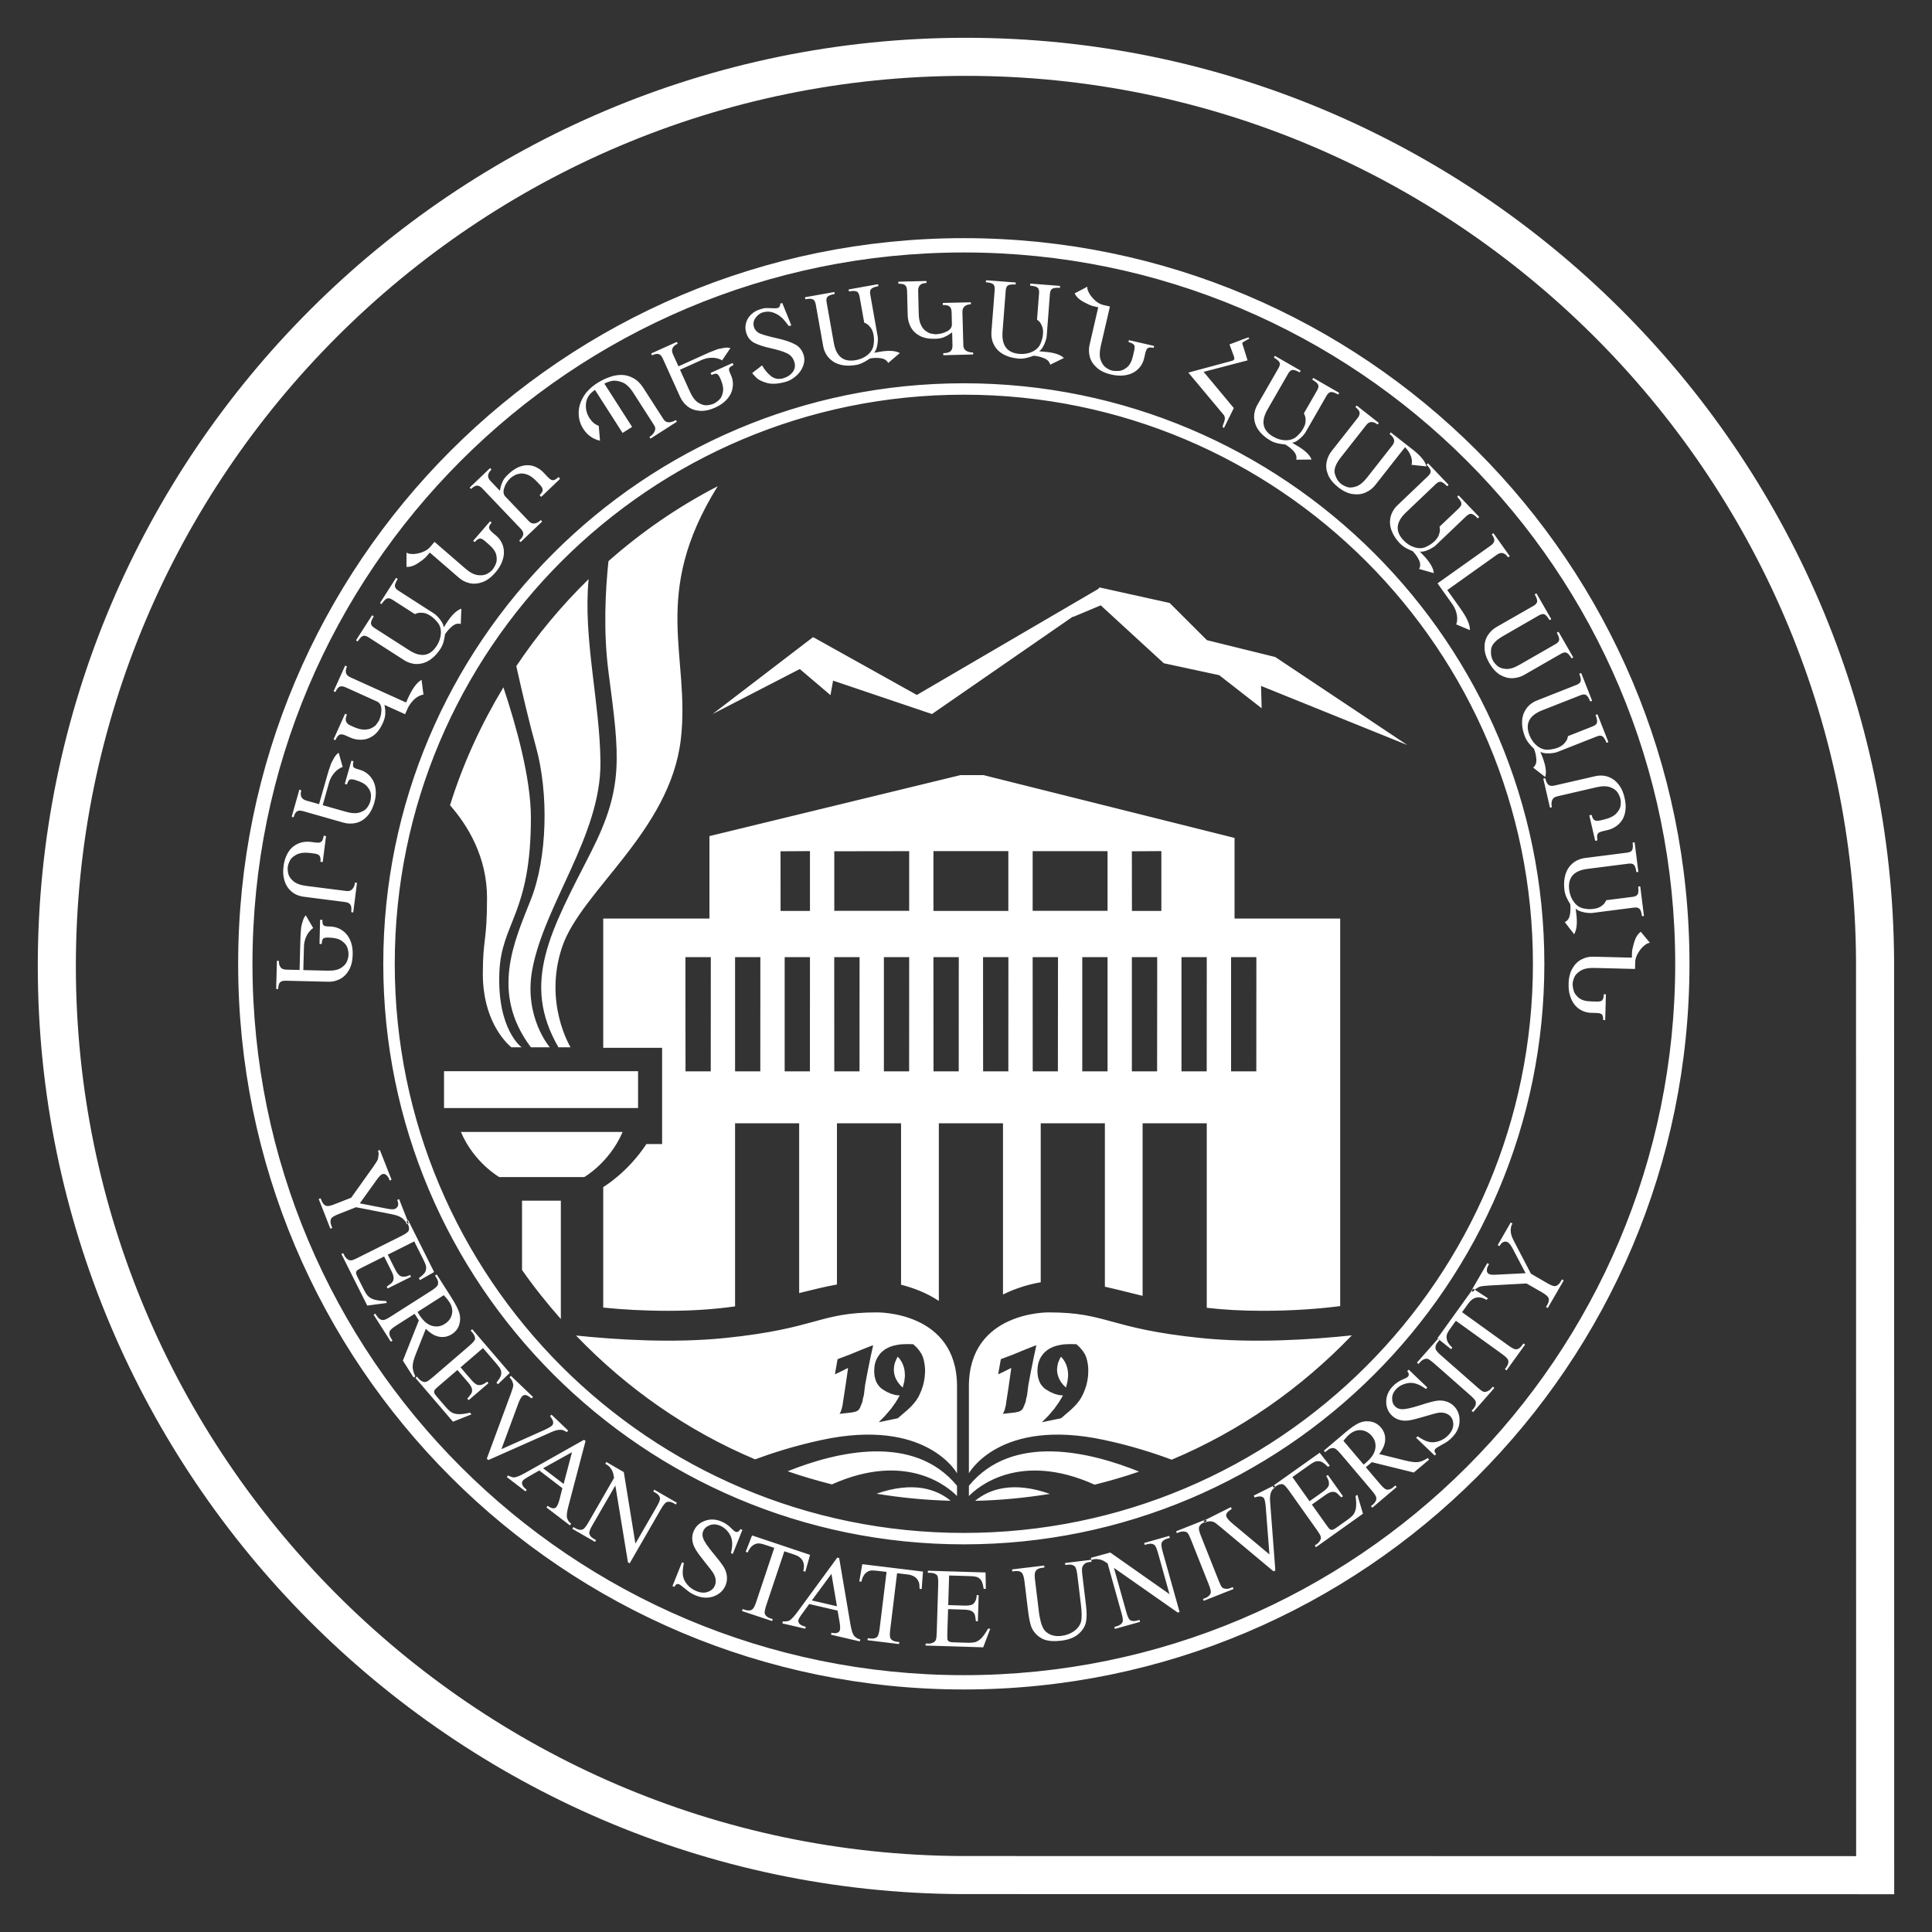
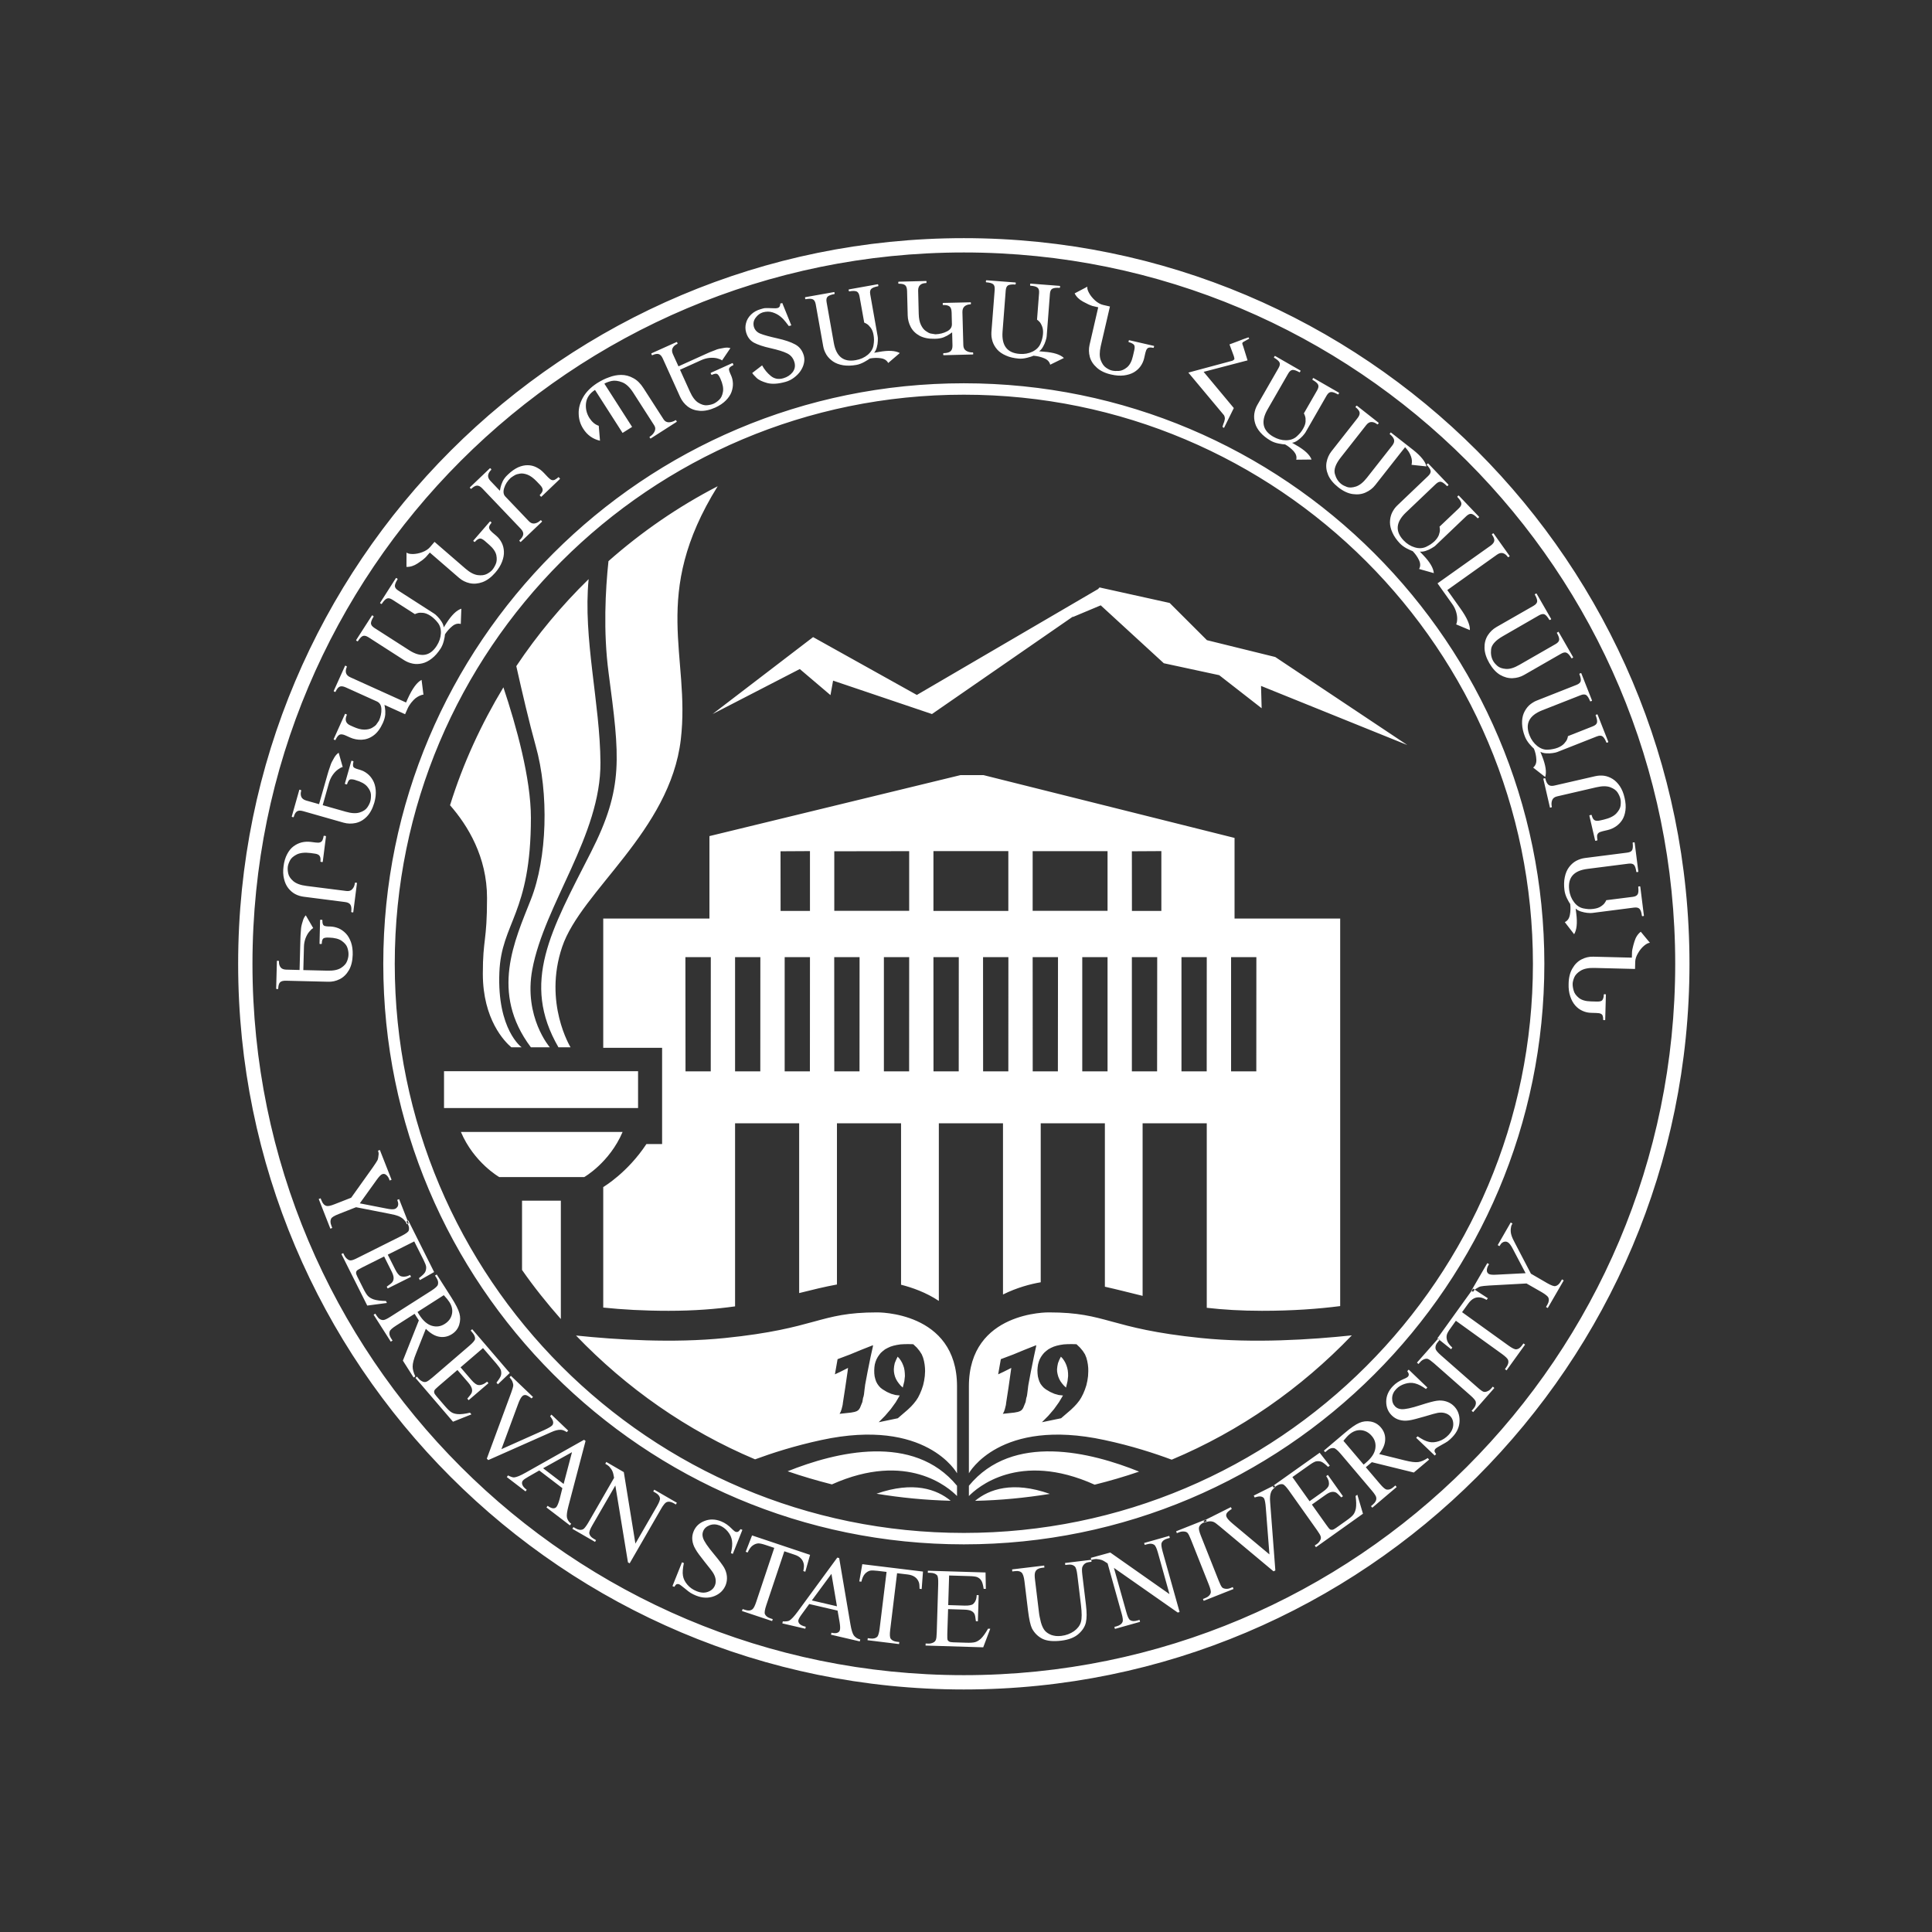
<svg xmlns="http://www.w3.org/2000/svg" width="34" height="34" viewBox="0 0 34 34" fill="none">
  <rect x="0" y="0" width="34" height="34" fill="#333333" stroke="none" />
  <g id="Logo">
-     <path id="path76" d="M32.998 16.921C32.956 8.142 25.779 1 17 1C8.178 1 1 8.177 1 17C1 25.778 8.142 32.955 16.921 32.998L32.865 33H33V32.865L32.998 16.922V16.921Z" stroke="white" stroke-width="0.67" />
    <path id="path78" d="M29.732 16.962C29.732 9.908 24.015 4.191 16.962 4.191C9.909 4.191 4.191 9.908 4.191 16.962C4.191 24.015 9.909 29.732 16.962 29.732C24.015 29.732 29.732 24.015 29.732 16.962ZM29.481 16.962C29.481 23.876 23.876 29.48 16.962 29.48C10.048 29.48 4.443 23.876 4.443 16.962C4.443 10.047 10.048 4.443 16.962 4.443C23.876 4.443 29.481 10.047 29.481 16.962ZM28.914 16.123C28.926 16.121 28.931 16.118 28.93 16.113L28.866 15.602C28.863 15.598 28.858 15.597 28.849 15.598C28.836 15.6 28.829 15.603 28.83 15.608C28.837 15.667 28.835 15.709 28.822 15.735C28.809 15.761 28.78 15.777 28.734 15.783L28.267 15.842C28.264 15.853 28.255 15.869 28.241 15.889C28.228 15.909 28.205 15.93 28.172 15.952C28.139 15.974 28.096 15.988 28.041 15.995C28.013 15.999 27.985 16 27.956 15.999C27.927 15.997 27.898 15.993 27.868 15.987C27.802 15.974 27.747 15.938 27.701 15.877C27.654 15.816 27.626 15.745 27.615 15.661C27.588 15.444 27.695 15.321 27.937 15.291L28.659 15.199C28.706 15.193 28.738 15.201 28.757 15.222C28.776 15.246 28.789 15.286 28.796 15.342C28.797 15.347 28.805 15.349 28.817 15.347C28.827 15.346 28.833 15.343 28.832 15.339L28.767 14.828C28.765 14.824 28.76 14.823 28.749 14.824C28.736 14.826 28.731 14.829 28.732 14.832C28.739 14.891 28.736 14.933 28.724 14.958C28.712 14.984 28.682 14.999 28.635 15.005L27.89 15.1C27.863 15.103 27.837 15.11 27.812 15.118C27.786 15.127 27.761 15.137 27.737 15.15C27.688 15.177 27.647 15.215 27.612 15.261C27.577 15.308 27.552 15.366 27.538 15.435C27.523 15.504 27.521 15.581 27.532 15.666C27.538 15.712 27.552 15.759 27.575 15.807C27.599 15.854 27.617 15.888 27.633 15.909C27.641 15.975 27.639 16.039 27.627 16.101C27.615 16.164 27.586 16.205 27.538 16.228L27.702 16.441C27.748 16.365 27.761 16.245 27.74 16.078L27.729 15.989C27.751 16.011 27.781 16.028 27.821 16.041C27.86 16.053 27.897 16.061 27.932 16.065C27.953 16.067 27.969 16.068 27.983 16.068C27.995 16.069 28.007 16.068 28.017 16.067L28.757 15.972C28.805 15.966 28.838 15.975 28.856 15.998C28.875 16.02 28.888 16.06 28.895 16.118C28.896 16.122 28.902 16.125 28.914 16.123ZM28.548 14.43C28.577 14.384 28.596 14.328 28.605 14.262C28.614 14.196 28.609 14.122 28.59 14.041C28.572 13.96 28.544 13.892 28.507 13.836C28.469 13.781 28.428 13.738 28.379 13.708C28.331 13.678 28.282 13.66 28.23 13.652C28.178 13.645 28.125 13.648 28.072 13.66L27.358 13.824C27.311 13.836 27.275 13.831 27.25 13.811C27.226 13.79 27.207 13.753 27.195 13.699C27.192 13.695 27.187 13.695 27.176 13.697C27.164 13.7 27.159 13.703 27.16 13.707L27.276 14.209C27.276 14.213 27.282 14.214 27.293 14.211C27.305 14.208 27.311 14.204 27.31 14.2C27.3 14.156 27.302 14.117 27.315 14.083C27.328 14.048 27.357 14.025 27.402 14.015L28.092 13.855C28.195 13.831 28.277 13.831 28.338 13.854C28.4 13.877 28.443 13.909 28.468 13.948C28.492 13.987 28.509 14.024 28.517 14.06C28.524 14.091 28.525 14.129 28.52 14.175C28.515 14.22 28.489 14.267 28.444 14.316C28.398 14.364 28.325 14.4 28.223 14.424L28.162 14.438C28.114 14.449 28.08 14.447 28.058 14.432C28.037 14.418 28.021 14.388 28.011 14.344C28.009 14.34 28.001 14.34 27.986 14.344C27.975 14.346 27.97 14.349 27.97 14.353L28.072 14.793C28.074 14.797 28.081 14.797 28.095 14.794C28.107 14.791 28.113 14.787 28.113 14.784C28.11 14.769 28.107 14.755 28.107 14.741C28.106 14.727 28.106 14.715 28.106 14.706C28.11 14.685 28.119 14.668 28.133 14.657C28.148 14.645 28.172 14.636 28.205 14.628L28.29 14.608C28.343 14.596 28.392 14.574 28.437 14.544C28.482 14.513 28.519 14.475 28.548 14.43ZM28.29 13.067C28.3 13.063 28.305 13.059 28.303 13.054L28.114 12.574C28.111 12.571 28.106 12.571 28.097 12.574C28.085 12.58 28.079 12.584 28.081 12.589C28.103 12.645 28.111 12.686 28.105 12.715C28.099 12.742 28.075 12.765 28.031 12.782L27.593 12.955C27.593 12.966 27.588 12.983 27.58 13.006C27.572 13.029 27.554 13.055 27.528 13.084C27.501 13.114 27.463 13.139 27.413 13.159C27.386 13.169 27.359 13.177 27.33 13.182C27.302 13.188 27.273 13.192 27.242 13.193C27.176 13.198 27.113 13.175 27.053 13.128C26.993 13.08 26.948 13.018 26.917 12.94C26.837 12.737 26.911 12.591 27.138 12.501L27.815 12.235C27.858 12.217 27.892 12.217 27.916 12.233C27.94 12.251 27.962 12.287 27.983 12.339C27.985 12.344 27.992 12.344 28.004 12.339C28.014 12.335 28.018 12.331 28.017 12.328L27.828 11.848C27.825 11.845 27.819 11.846 27.809 11.849C27.798 11.854 27.793 11.858 27.794 11.861C27.816 11.916 27.824 11.958 27.818 11.985C27.812 12.013 27.787 12.036 27.743 12.053L27.044 12.329C27.02 12.338 26.996 12.35 26.974 12.365C26.951 12.379 26.929 12.396 26.909 12.414C26.869 12.453 26.838 12.499 26.815 12.553C26.793 12.607 26.783 12.669 26.786 12.739C26.789 12.81 26.805 12.885 26.837 12.965C26.854 13.008 26.88 13.05 26.914 13.091C26.948 13.131 26.976 13.159 26.995 13.176C27.02 13.238 27.034 13.3 27.037 13.364C27.041 13.426 27.022 13.475 26.981 13.508L27.193 13.674C27.22 13.59 27.202 13.47 27.141 13.313L27.108 13.23C27.135 13.245 27.169 13.255 27.21 13.257C27.251 13.26 27.289 13.258 27.323 13.253C27.344 13.25 27.36 13.246 27.373 13.244C27.386 13.241 27.397 13.238 27.406 13.234L28.101 12.96C28.146 12.942 28.179 12.942 28.203 12.96C28.226 12.978 28.249 13.013 28.27 13.067C28.272 13.071 28.279 13.072 28.29 13.067ZM27.673 11.58C27.683 11.574 27.687 11.568 27.683 11.563L27.427 11.117L27.397 11.136C27.427 11.188 27.441 11.228 27.439 11.257C27.437 11.286 27.416 11.312 27.375 11.335L26.739 11.7C26.648 11.753 26.569 11.777 26.503 11.772C26.436 11.767 26.386 11.749 26.353 11.72C26.32 11.691 26.294 11.662 26.278 11.633C26.244 11.574 26.232 11.505 26.241 11.426C26.25 11.347 26.319 11.269 26.449 11.195L27.084 10.829C27.125 10.806 27.158 10.8 27.184 10.813C27.21 10.828 27.238 10.86 27.266 10.909C27.269 10.912 27.276 10.912 27.288 10.905C27.296 10.901 27.3 10.896 27.298 10.893L27.041 10.446C27.038 10.443 27.032 10.444 27.023 10.45C27.012 10.456 27.008 10.46 27.01 10.464C27.04 10.514 27.053 10.554 27.052 10.583C27.05 10.611 27.029 10.637 26.988 10.661L26.333 11.036C26.271 11.072 26.221 11.121 26.181 11.183C26.142 11.246 26.123 11.319 26.125 11.402C26.127 11.486 26.155 11.575 26.209 11.669C26.265 11.765 26.328 11.834 26.4 11.877C26.472 11.918 26.544 11.938 26.619 11.935C26.693 11.932 26.761 11.913 26.823 11.877L27.471 11.505C27.513 11.481 27.546 11.475 27.572 11.489C27.599 11.502 27.625 11.533 27.653 11.581C27.657 11.586 27.663 11.585 27.673 11.58ZM26.556 9.799C26.566 9.792 26.569 9.787 26.566 9.783L26.285 9.388C26.282 9.384 26.276 9.385 26.267 9.392C26.256 9.399 26.253 9.405 26.256 9.409C26.287 9.452 26.301 9.489 26.297 9.517C26.293 9.545 26.272 9.574 26.233 9.602L25.298 10.266L25.557 10.63C25.589 10.674 25.611 10.72 25.625 10.767C25.639 10.814 25.645 10.857 25.644 10.895C25.643 10.934 25.637 10.965 25.626 10.988L25.867 11.089C25.873 10.999 25.818 10.873 25.701 10.709L25.47 10.384L26.345 9.761C26.383 9.734 26.418 9.726 26.45 9.735C26.483 9.745 26.511 9.767 26.536 9.803C26.54 9.807 26.547 9.806 26.556 9.799ZM26.021 9.111C26.029 9.104 26.032 9.098 26.028 9.094L25.672 8.721C25.669 8.719 25.664 8.721 25.657 8.727C25.647 8.737 25.644 8.743 25.648 8.747C25.689 8.79 25.712 8.826 25.717 8.854C25.722 8.883 25.708 8.912 25.674 8.945L25.333 9.269C25.337 9.28 25.339 9.298 25.34 9.322C25.341 9.346 25.335 9.377 25.322 9.414C25.308 9.451 25.282 9.489 25.243 9.527C25.222 9.546 25.2 9.563 25.176 9.58C25.152 9.595 25.126 9.609 25.098 9.623C25.038 9.651 24.972 9.655 24.898 9.633C24.825 9.612 24.759 9.571 24.701 9.51C24.55 9.352 24.564 9.189 24.741 9.02L25.267 8.519C25.302 8.486 25.332 8.473 25.36 8.479C25.389 8.487 25.423 8.512 25.463 8.553C25.466 8.556 25.474 8.553 25.483 8.545C25.49 8.537 25.492 8.532 25.49 8.529L25.134 8.156C25.131 8.154 25.125 8.157 25.117 8.164C25.108 8.173 25.105 8.178 25.108 8.181C25.149 8.223 25.172 8.259 25.177 8.287C25.181 8.314 25.167 8.345 25.133 8.377L24.589 8.896C24.57 8.914 24.553 8.934 24.537 8.956C24.522 8.978 24.508 9.002 24.496 9.026C24.473 9.077 24.462 9.132 24.461 9.19C24.461 9.248 24.475 9.31 24.505 9.374C24.533 9.438 24.578 9.502 24.636 9.563C24.669 9.597 24.708 9.626 24.755 9.651C24.802 9.675 24.838 9.691 24.862 9.7C24.908 9.748 24.945 9.8 24.972 9.857C24.999 9.915 25 9.966 24.974 10.013L25.233 10.086C25.226 9.998 25.165 9.893 25.049 9.772L24.987 9.707C25.018 9.711 25.053 9.707 25.092 9.694C25.131 9.681 25.165 9.666 25.195 9.647C25.213 9.636 25.227 9.628 25.238 9.62C25.249 9.613 25.258 9.606 25.265 9.598L25.805 9.083C25.84 9.05 25.872 9.037 25.9 9.045C25.928 9.052 25.962 9.077 26.002 9.119C26.006 9.122 26.012 9.12 26.021 9.111ZM24.841 8.18L25.103 8.208C25.084 8.123 25.007 8.027 24.871 7.919L24.475 7.609L24.455 7.638C24.499 7.672 24.524 7.705 24.533 7.738C24.541 7.769 24.53 7.804 24.501 7.841L24.056 8.407C23.991 8.49 23.926 8.541 23.863 8.562C23.799 8.582 23.747 8.585 23.705 8.57C23.664 8.555 23.629 8.538 23.603 8.517C23.549 8.475 23.512 8.415 23.491 8.339C23.47 8.262 23.505 8.164 23.598 8.047L24.043 7.481C24.071 7.445 24.102 7.426 24.136 7.427C24.169 7.427 24.203 7.44 24.237 7.467C24.243 7.47 24.249 7.466 24.255 7.458C24.263 7.449 24.264 7.443 24.261 7.44L23.88 7.14C23.876 7.138 23.87 7.14 23.863 7.149C23.855 7.159 23.853 7.165 23.858 7.168C23.899 7.201 23.923 7.232 23.927 7.26C23.932 7.289 23.919 7.322 23.889 7.36L23.431 7.943C23.387 7.999 23.359 8.063 23.345 8.136C23.332 8.209 23.341 8.283 23.374 8.36C23.407 8.437 23.467 8.509 23.553 8.577C23.639 8.644 23.724 8.684 23.807 8.695C23.891 8.707 23.966 8.698 24.035 8.666C24.103 8.635 24.16 8.592 24.204 8.534L24.641 7.978L24.727 7.87C24.738 7.881 24.755 7.901 24.776 7.929C24.798 7.957 24.817 7.994 24.833 8.038C24.849 8.084 24.852 8.131 24.841 8.18ZM23.56 6.929C23.566 6.919 23.567 6.913 23.562 6.91L23.115 6.653C23.111 6.652 23.107 6.655 23.102 6.663C23.095 6.675 23.095 6.682 23.099 6.685C23.151 6.715 23.183 6.742 23.196 6.768C23.209 6.794 23.203 6.827 23.18 6.868L22.946 7.275C22.953 7.285 22.96 7.301 22.967 7.324C22.975 7.346 22.978 7.378 22.976 7.417C22.974 7.457 22.959 7.5 22.931 7.547C22.918 7.572 22.901 7.594 22.883 7.617C22.864 7.639 22.843 7.66 22.82 7.681C22.771 7.725 22.708 7.747 22.631 7.748C22.555 7.748 22.48 7.727 22.407 7.685C22.219 7.577 22.185 7.417 22.307 7.205L22.67 6.574C22.693 6.534 22.719 6.512 22.748 6.51C22.778 6.509 22.817 6.523 22.867 6.551C22.872 6.553 22.877 6.549 22.883 6.537C22.889 6.529 22.889 6.523 22.886 6.521L22.439 6.264C22.435 6.263 22.431 6.268 22.425 6.277C22.419 6.287 22.418 6.293 22.422 6.295C22.472 6.324 22.504 6.352 22.517 6.377C22.53 6.402 22.524 6.436 22.5 6.477L22.126 7.128C22.113 7.151 22.102 7.175 22.093 7.201C22.085 7.226 22.078 7.252 22.074 7.28C22.066 7.335 22.071 7.39 22.087 7.446C22.103 7.503 22.134 7.557 22.18 7.61C22.227 7.664 22.287 7.712 22.361 7.755C22.401 7.778 22.448 7.795 22.5 7.805C22.551 7.815 22.591 7.821 22.616 7.821C22.674 7.854 22.724 7.894 22.767 7.941C22.808 7.989 22.824 8.037 22.812 8.09L23.081 8.087C23.05 8.004 22.962 7.921 22.815 7.837L22.738 7.792C22.769 7.789 22.801 7.775 22.835 7.751C22.868 7.727 22.897 7.703 22.921 7.677C22.935 7.661 22.945 7.649 22.954 7.638C22.962 7.628 22.969 7.619 22.974 7.61L23.346 6.962C23.37 6.921 23.396 6.9 23.426 6.899C23.455 6.898 23.494 6.912 23.545 6.941C23.549 6.943 23.554 6.939 23.56 6.929ZM21.892 6.011L21.985 5.959L21.971 5.937C21.915 5.955 21.855 5.978 21.789 6.004L21.637 6.061L21.713 6.266L21.72 6.293C21.722 6.299 21.723 6.305 21.723 6.31L21.722 6.323C21.716 6.331 21.706 6.338 21.689 6.348L20.913 6.557L21.539 7.306C21.543 7.312 21.548 7.322 21.552 7.338C21.557 7.354 21.557 7.37 21.553 7.385C21.549 7.405 21.546 7.418 21.544 7.423C21.542 7.43 21.538 7.439 21.532 7.453L21.515 7.506C21.513 7.513 21.516 7.518 21.523 7.521L21.541 7.53L21.713 7.181L21.182 6.544L21.955 6.342L21.878 6.094L21.868 6.068C21.862 6.051 21.861 6.04 21.864 6.033C21.869 6.025 21.878 6.018 21.892 6.011ZM20.298 6.122C20.302 6.122 20.305 6.116 20.308 6.105C20.311 6.094 20.31 6.088 20.306 6.087L19.872 5.987C19.868 5.987 19.864 5.991 19.862 6C19.86 6.013 19.86 6.021 19.866 6.022C19.889 6.027 19.908 6.034 19.922 6.043C19.937 6.05 19.948 6.059 19.956 6.068C19.97 6.086 19.972 6.118 19.961 6.165L19.937 6.269C19.916 6.361 19.881 6.425 19.833 6.465C19.785 6.504 19.737 6.525 19.69 6.528C19.643 6.531 19.603 6.529 19.569 6.521C19.539 6.515 19.504 6.498 19.465 6.471C19.426 6.445 19.395 6.401 19.371 6.338C19.348 6.276 19.348 6.193 19.371 6.092L19.533 5.394L19.412 5.366C19.365 5.355 19.318 5.329 19.272 5.288C19.226 5.246 19.19 5.202 19.165 5.155C19.139 5.108 19.13 5.071 19.136 5.045L18.912 5.163C18.941 5.222 18.99 5.27 19.059 5.308C19.096 5.328 19.127 5.344 19.153 5.356C19.179 5.368 19.203 5.377 19.224 5.384L19.327 5.408L19.174 6.071C19.159 6.139 19.16 6.21 19.179 6.28C19.198 6.351 19.239 6.414 19.302 6.47C19.364 6.527 19.448 6.567 19.555 6.591C19.635 6.61 19.71 6.615 19.779 6.607C19.848 6.598 19.906 6.58 19.954 6.552C20.002 6.524 20.041 6.488 20.072 6.445C20.102 6.402 20.123 6.356 20.135 6.305L20.156 6.212C20.164 6.179 20.173 6.156 20.184 6.142C20.195 6.127 20.208 6.119 20.224 6.117C20.244 6.113 20.269 6.115 20.298 6.122ZM18.375 6.19L18.287 6.182C18.312 6.165 18.335 6.139 18.355 6.103C18.376 6.067 18.391 6.033 18.401 5.999C18.408 5.979 18.411 5.963 18.415 5.95C18.417 5.937 18.419 5.926 18.42 5.917L18.477 5.171C18.48 5.123 18.495 5.093 18.521 5.08C18.547 5.067 18.589 5.062 18.647 5.066C18.651 5.066 18.655 5.061 18.656 5.049C18.656 5.037 18.654 5.031 18.649 5.031L18.135 4.991C18.131 4.992 18.129 4.997 18.128 5.006C18.127 5.021 18.129 5.027 18.134 5.028C18.194 5.032 18.235 5.043 18.257 5.061C18.28 5.078 18.29 5.11 18.286 5.157L18.25 5.626C18.261 5.632 18.273 5.643 18.291 5.661C18.308 5.678 18.324 5.705 18.338 5.741C18.354 5.778 18.359 5.824 18.355 5.877C18.353 5.906 18.348 5.933 18.341 5.961C18.334 5.99 18.324 6.018 18.312 6.046C18.287 6.107 18.239 6.154 18.171 6.188C18.102 6.221 18.026 6.235 17.942 6.228C17.725 6.211 17.625 6.082 17.643 5.838L17.699 5.112C17.703 5.065 17.717 5.035 17.742 5.021C17.768 5.008 17.81 5.003 17.867 5.007C17.872 5.007 17.875 5.001 17.876 4.988C17.877 4.977 17.875 4.972 17.871 4.971L17.358 4.932C17.353 4.934 17.351 4.939 17.35 4.95C17.349 4.962 17.351 4.968 17.355 4.968C17.413 4.972 17.454 4.983 17.477 5.001C17.499 5.018 17.508 5.05 17.505 5.098L17.447 5.847C17.446 5.873 17.446 5.9 17.449 5.926C17.453 5.953 17.458 5.98 17.466 6.006C17.483 6.059 17.511 6.107 17.549 6.151C17.588 6.195 17.64 6.23 17.705 6.258C17.769 6.287 17.845 6.304 17.93 6.311C17.976 6.315 18.025 6.309 18.076 6.296C18.128 6.283 18.165 6.271 18.189 6.26C18.255 6.266 18.317 6.28 18.376 6.305C18.434 6.329 18.469 6.366 18.482 6.418L18.723 6.3C18.659 6.239 18.543 6.202 18.375 6.19ZM17.122 6.238C17.126 6.238 17.128 6.232 17.127 6.221C17.127 6.208 17.124 6.202 17.119 6.202C17.074 6.203 17.035 6.193 17.003 6.173C16.97 6.153 16.954 6.12 16.953 6.074L16.937 5.493C16.936 5.446 16.95 5.412 16.976 5.39C17.003 5.368 17.039 5.356 17.082 5.355C17.085 5.354 17.087 5.347 17.087 5.334C17.087 5.33 17.087 5.327 17.085 5.325C17.084 5.322 17.083 5.321 17.083 5.32L16.596 5.331C16.592 5.332 16.59 5.337 16.59 5.348C16.59 5.361 16.592 5.368 16.597 5.368C16.649 5.366 16.687 5.375 16.71 5.393C16.733 5.41 16.745 5.446 16.747 5.497L16.752 5.704C16.753 5.76 16.724 5.803 16.663 5.833C16.603 5.864 16.536 5.88 16.462 5.883L16.375 5.869C16.352 5.863 16.324 5.848 16.292 5.825C16.259 5.803 16.231 5.767 16.207 5.718C16.194 5.691 16.185 5.661 16.179 5.631C16.173 5.6 16.169 5.563 16.168 5.521L16.158 5.116C16.156 5.029 16.203 4.983 16.3 4.981C16.304 4.979 16.306 4.973 16.305 4.961C16.305 4.955 16.305 4.951 16.304 4.949C16.302 4.946 16.301 4.945 16.301 4.945L15.814 4.957C15.81 4.959 15.808 4.964 15.808 4.975C15.808 4.988 15.81 4.994 15.814 4.993C15.869 4.992 15.907 5.001 15.929 5.019C15.95 5.037 15.962 5.071 15.963 5.121L15.974 5.552C15.976 5.623 15.994 5.692 16.028 5.756C16.062 5.82 16.114 5.871 16.185 5.91C16.256 5.947 16.345 5.965 16.454 5.962C16.516 5.961 16.567 5.952 16.609 5.935C16.651 5.918 16.685 5.899 16.712 5.88L16.756 5.849L16.762 6.079C16.763 6.128 16.751 6.163 16.726 6.183C16.702 6.203 16.661 6.214 16.605 6.215C16.601 6.216 16.598 6.222 16.598 6.233C16.598 6.245 16.602 6.251 16.606 6.251L17.122 6.238ZM15.835 6.213C15.758 6.17 15.636 6.163 15.47 6.193L15.383 6.208C15.403 6.185 15.419 6.154 15.43 6.114C15.441 6.074 15.447 6.037 15.448 6.001C15.449 5.981 15.449 5.965 15.449 5.951C15.448 5.938 15.447 5.927 15.445 5.917L15.315 5.182C15.306 5.134 15.313 5.101 15.335 5.082C15.356 5.063 15.396 5.048 15.453 5.037C15.457 5.036 15.459 5.03 15.457 5.018C15.455 5.007 15.451 5.002 15.447 5.002L14.939 5.093C14.935 5.095 14.934 5.1 14.935 5.109C14.938 5.123 14.941 5.129 14.947 5.128C15.005 5.117 15.048 5.118 15.075 5.129C15.101 5.141 15.118 5.169 15.126 5.215L15.209 5.678C15.22 5.681 15.236 5.689 15.257 5.702C15.277 5.714 15.299 5.737 15.323 5.768C15.347 5.8 15.364 5.842 15.373 5.896C15.378 5.924 15.381 5.952 15.381 5.981C15.381 6.01 15.378 6.04 15.373 6.07C15.364 6.136 15.33 6.193 15.272 6.243C15.213 6.292 15.143 6.324 15.06 6.338C14.846 6.377 14.717 6.276 14.674 6.036L14.547 5.319C14.538 5.273 14.545 5.24 14.565 5.22C14.588 5.2 14.627 5.185 14.683 5.175C14.688 5.174 14.689 5.167 14.687 5.154C14.685 5.144 14.682 5.139 14.678 5.14L14.171 5.23C14.167 5.232 14.167 5.238 14.168 5.248C14.17 5.26 14.174 5.266 14.177 5.266C14.235 5.255 14.277 5.255 14.303 5.267C14.329 5.278 14.346 5.307 14.355 5.353L14.487 6.093C14.491 6.119 14.499 6.145 14.508 6.17C14.518 6.195 14.53 6.219 14.544 6.243C14.574 6.29 14.613 6.329 14.661 6.362C14.71 6.395 14.768 6.416 14.838 6.428C14.908 6.439 14.985 6.437 15.07 6.422C15.115 6.414 15.162 6.396 15.208 6.371C15.255 6.346 15.287 6.324 15.308 6.309C15.373 6.297 15.437 6.295 15.499 6.304C15.562 6.313 15.606 6.341 15.631 6.388L15.835 6.213ZM14.089 6.527C14.118 6.483 14.138 6.438 14.148 6.391C14.159 6.343 14.157 6.299 14.146 6.258C14.12 6.168 14.07 6.102 13.993 6.061C13.917 6.019 13.812 5.984 13.677 5.954C13.543 5.924 13.444 5.897 13.384 5.873C13.323 5.85 13.284 5.808 13.267 5.751C13.252 5.694 13.261 5.641 13.297 5.593C13.333 5.543 13.376 5.512 13.425 5.497C13.486 5.48 13.543 5.48 13.596 5.497C13.649 5.514 13.694 5.538 13.732 5.569C13.754 5.587 13.772 5.603 13.786 5.618C13.799 5.633 13.814 5.65 13.829 5.669L13.882 5.738L13.926 5.726L13.767 5.333L13.744 5.339L13.73 5.343C13.733 5.357 13.73 5.373 13.723 5.389C13.716 5.404 13.703 5.415 13.686 5.42C13.666 5.426 13.633 5.427 13.588 5.424C13.541 5.422 13.506 5.421 13.482 5.422C13.465 5.422 13.45 5.423 13.435 5.427C13.421 5.43 13.406 5.435 13.389 5.44C13.32 5.459 13.263 5.491 13.218 5.535C13.173 5.579 13.143 5.629 13.129 5.685C13.114 5.741 13.115 5.795 13.13 5.848C13.154 5.933 13.201 5.994 13.269 6.031C13.338 6.067 13.435 6.1 13.563 6.128C13.69 6.157 13.786 6.186 13.851 6.218C13.916 6.249 13.96 6.302 13.981 6.376C13.999 6.441 13.988 6.498 13.949 6.55C13.909 6.601 13.854 6.637 13.784 6.657C13.7 6.681 13.627 6.667 13.565 6.616C13.503 6.565 13.451 6.503 13.412 6.43L13.238 6.564C13.249 6.584 13.275 6.612 13.314 6.65C13.353 6.688 13.417 6.717 13.503 6.741C13.59 6.763 13.697 6.756 13.825 6.72C13.879 6.705 13.929 6.68 13.976 6.644C14.022 6.609 14.06 6.57 14.089 6.527ZM12.845 6.464C12.857 6.451 12.876 6.438 12.905 6.426C12.907 6.423 12.907 6.417 12.902 6.406C12.896 6.394 12.892 6.388 12.888 6.39L12.509 6.561C12.506 6.564 12.507 6.569 12.51 6.578C12.517 6.593 12.523 6.598 12.527 6.597C12.548 6.587 12.566 6.581 12.582 6.578C12.596 6.576 12.608 6.576 12.618 6.58C12.636 6.588 12.655 6.614 12.675 6.658L12.678 6.664C12.719 6.755 12.734 6.832 12.723 6.895C12.712 6.958 12.69 7.005 12.657 7.035C12.625 7.066 12.592 7.089 12.56 7.104C12.526 7.119 12.486 7.128 12.441 7.132C12.395 7.136 12.344 7.121 12.289 7.087C12.234 7.053 12.184 6.987 12.141 6.891L11.967 6.507L12.341 6.338C12.39 6.316 12.439 6.303 12.488 6.298C12.537 6.294 12.581 6.297 12.62 6.306C12.659 6.316 12.689 6.328 12.707 6.343L12.854 6.126C12.819 6.116 12.781 6.114 12.738 6.123C12.695 6.13 12.667 6.136 12.653 6.139C12.629 6.145 12.606 6.152 12.583 6.163C12.582 6.163 12.553 6.175 12.497 6.196C12.486 6.2 12.47 6.207 12.449 6.217L11.94 6.447L11.842 6.232C11.823 6.19 11.822 6.153 11.838 6.124C11.853 6.093 11.881 6.07 11.92 6.052C11.925 6.049 11.925 6.042 11.92 6.032C11.915 6.021 11.911 6.017 11.907 6.019L11.465 6.218C11.461 6.221 11.461 6.227 11.466 6.237C11.47 6.249 11.475 6.253 11.48 6.251C11.528 6.229 11.567 6.223 11.594 6.232C11.621 6.24 11.645 6.267 11.665 6.312L11.97 6.987C12 7.052 12.043 7.107 12.101 7.153C12.16 7.198 12.23 7.224 12.314 7.23C12.397 7.236 12.489 7.217 12.589 7.172C12.664 7.137 12.726 7.096 12.773 7.048C12.82 7.001 12.854 6.95 12.873 6.899C12.892 6.846 12.9 6.795 12.898 6.746C12.897 6.72 12.893 6.695 12.888 6.671C12.882 6.647 12.874 6.624 12.864 6.602L12.853 6.578C12.839 6.548 12.831 6.523 12.829 6.506C12.828 6.488 12.834 6.475 12.845 6.464ZM11.678 7.38L11.325 6.832C11.273 6.75 11.213 6.69 11.144 6.654C11.076 6.616 11.005 6.598 10.933 6.598C10.861 6.598 10.789 6.612 10.717 6.64C10.679 6.653 10.644 6.668 10.61 6.685C10.576 6.702 10.541 6.722 10.506 6.744C10.396 6.816 10.313 6.899 10.26 6.994C10.206 7.09 10.18 7.186 10.184 7.283C10.186 7.379 10.213 7.467 10.265 7.547C10.335 7.657 10.433 7.727 10.559 7.756L10.537 7.493C10.474 7.473 10.42 7.428 10.374 7.358C10.322 7.276 10.302 7.187 10.313 7.093C10.325 6.999 10.378 6.922 10.471 6.862L10.956 7.619L11.124 7.513L10.636 6.752C10.667 6.733 10.71 6.717 10.764 6.704C10.819 6.693 10.881 6.701 10.95 6.728C11.02 6.755 11.084 6.817 11.145 6.912L11.514 7.487C11.536 7.521 11.537 7.556 11.52 7.592C11.503 7.629 11.474 7.66 11.434 7.686C11.429 7.69 11.43 7.696 11.437 7.706C11.443 7.716 11.448 7.719 11.451 7.717L11.908 7.424C11.912 7.422 11.91 7.415 11.903 7.405C11.898 7.396 11.893 7.392 11.889 7.394C11.87 7.407 11.849 7.416 11.829 7.422C11.808 7.428 11.789 7.432 11.769 7.432C11.729 7.431 11.699 7.413 11.678 7.38ZM9.528 8.741L9.854 8.429C9.856 8.425 9.853 8.419 9.844 8.409C9.835 8.4 9.829 8.396 9.825 8.399C9.815 8.409 9.803 8.418 9.791 8.426C9.78 8.433 9.77 8.44 9.762 8.444C9.742 8.452 9.723 8.453 9.706 8.446C9.688 8.439 9.668 8.423 9.644 8.399L9.571 8.322C9.55 8.3 9.529 8.281 9.508 8.265C9.486 8.25 9.464 8.236 9.44 8.224C9.392 8.2 9.341 8.187 9.287 8.187C9.234 8.186 9.178 8.198 9.118 8.224C9.06 8.251 8.999 8.293 8.937 8.353C8.895 8.392 8.865 8.432 8.846 8.472C8.828 8.512 8.815 8.548 8.808 8.581L8.798 8.633C8.798 8.633 8.796 8.633 8.795 8.633C8.793 8.633 8.792 8.633 8.792 8.632L8.631 8.463C8.599 8.43 8.586 8.396 8.59 8.363C8.595 8.33 8.613 8.299 8.645 8.268C8.648 8.263 8.646 8.257 8.639 8.249C8.63 8.241 8.625 8.238 8.621 8.241L8.27 8.576C8.267 8.58 8.269 8.586 8.277 8.594C8.285 8.603 8.291 8.605 8.295 8.601C8.334 8.565 8.368 8.546 8.396 8.546C8.425 8.545 8.456 8.562 8.49 8.598L9.165 9.306C9.198 9.341 9.213 9.375 9.208 9.406C9.204 9.437 9.181 9.472 9.14 9.511C9.139 9.515 9.141 9.52 9.149 9.528C9.157 9.537 9.162 9.54 9.165 9.537L9.538 9.181C9.541 9.178 9.538 9.173 9.531 9.165C9.522 9.156 9.516 9.153 9.512 9.157C9.481 9.187 9.446 9.206 9.409 9.212C9.372 9.218 9.338 9.205 9.306 9.171L8.893 8.738C8.859 8.703 8.852 8.652 8.873 8.587C8.893 8.522 8.931 8.463 8.987 8.41C8.998 8.402 9.012 8.393 9.029 8.381C9.046 8.37 9.057 8.365 9.061 8.362C9.081 8.35 9.111 8.341 9.15 8.335C9.189 8.328 9.233 8.335 9.284 8.354C9.335 8.374 9.388 8.413 9.444 8.471L9.503 8.533C9.537 8.568 9.552 8.599 9.55 8.625C9.549 8.651 9.531 8.679 9.499 8.711C9.497 8.714 9.501 8.721 9.511 8.732C9.519 8.74 9.525 8.744 9.528 8.741ZM8.407 10.121C8.341 10.112 8.268 10.074 8.189 10.005L7.647 9.536L7.567 9.629C7.535 9.666 7.49 9.695 7.432 9.717C7.374 9.739 7.318 9.749 7.265 9.75C7.211 9.75 7.174 9.741 7.154 9.724L7.153 9.976C7.219 9.979 7.285 9.958 7.35 9.915C7.385 9.891 7.414 9.871 7.437 9.854C7.459 9.836 7.478 9.82 7.494 9.804L7.564 9.724L8.078 10.169C8.132 10.216 8.194 10.247 8.265 10.263C8.337 10.279 8.412 10.273 8.49 10.245C8.569 10.216 8.645 10.16 8.716 10.078C8.771 10.015 8.81 9.951 8.835 9.886C8.86 9.822 8.871 9.761 8.868 9.706C8.866 9.65 8.853 9.599 8.829 9.551C8.805 9.504 8.774 9.464 8.735 9.43L8.662 9.368C8.637 9.346 8.621 9.326 8.614 9.31C8.606 9.294 8.605 9.278 8.61 9.263C8.616 9.244 8.63 9.223 8.649 9.2C8.65 9.197 8.648 9.191 8.639 9.184C8.63 9.177 8.625 9.174 8.622 9.177L8.33 9.514C8.328 9.518 8.331 9.523 8.337 9.528C8.348 9.537 8.355 9.54 8.358 9.536C8.374 9.518 8.389 9.504 8.403 9.495C8.417 9.486 8.43 9.48 8.441 9.478C8.464 9.473 8.493 9.487 8.53 9.518L8.61 9.588C8.681 9.65 8.722 9.711 8.735 9.772C8.747 9.833 8.743 9.885 8.724 9.928C8.705 9.971 8.684 10.006 8.661 10.032C8.641 10.055 8.61 10.078 8.569 10.1C8.527 10.122 8.473 10.13 8.407 10.121ZM6.949 10.311C6.95 10.281 6.966 10.242 6.997 10.194C6.999 10.19 6.996 10.184 6.986 10.178C6.976 10.171 6.97 10.17 6.967 10.174L6.689 10.609C6.688 10.613 6.691 10.617 6.698 10.622C6.71 10.63 6.717 10.631 6.719 10.626C6.752 10.576 6.781 10.545 6.808 10.534C6.834 10.522 6.867 10.529 6.906 10.554L7.302 10.808C7.312 10.802 7.328 10.796 7.352 10.789C7.375 10.782 7.406 10.781 7.445 10.785C7.485 10.789 7.527 10.806 7.573 10.835C7.597 10.85 7.619 10.868 7.64 10.888C7.661 10.908 7.682 10.929 7.701 10.954C7.743 11.004 7.762 11.068 7.759 11.145C7.755 11.221 7.731 11.295 7.685 11.366C7.568 11.549 7.406 11.575 7.201 11.443L6.588 11.05C6.549 11.025 6.529 10.998 6.528 10.969C6.529 10.939 6.544 10.9 6.575 10.852C6.577 10.848 6.573 10.842 6.562 10.835C6.553 10.829 6.548 10.828 6.546 10.831L6.267 11.265C6.267 11.269 6.27 11.274 6.279 11.28C6.29 11.286 6.296 11.288 6.298 11.284C6.33 11.235 6.358 11.204 6.384 11.193C6.41 11.182 6.443 11.189 6.483 11.214L7.115 11.62C7.137 11.634 7.162 11.646 7.186 11.656C7.211 11.666 7.238 11.673 7.265 11.679C7.319 11.69 7.374 11.687 7.431 11.674C7.488 11.661 7.544 11.632 7.6 11.588C7.656 11.545 7.706 11.487 7.753 11.415C7.778 11.376 7.797 11.331 7.81 11.279C7.823 11.228 7.83 11.189 7.831 11.163C7.867 11.108 7.91 11.06 7.959 11.02C8.008 10.979 8.058 10.967 8.109 10.981L8.119 10.712C8.035 10.739 7.948 10.824 7.857 10.966L7.809 11.041C7.806 11.01 7.794 10.977 7.772 10.942C7.75 10.907 7.726 10.877 7.701 10.852C7.687 10.837 7.675 10.826 7.665 10.817C7.655 10.809 7.646 10.802 7.638 10.797L7.009 10.393C6.969 10.367 6.949 10.34 6.949 10.311ZM6.165 11.919C6.085 11.883 6.065 11.821 6.105 11.733C6.105 11.729 6.1 11.724 6.089 11.719C6.084 11.717 6.08 11.715 6.078 11.715C6.075 11.715 6.073 11.716 6.073 11.716L5.873 12.159C5.872 12.164 5.875 12.168 5.886 12.173C5.897 12.178 5.903 12.178 5.905 12.174C5.927 12.125 5.952 12.095 5.978 12.084C6.005 12.072 6.04 12.077 6.085 12.097L6.634 12.345C6.684 12.368 6.71 12.413 6.712 12.481C6.714 12.549 6.699 12.616 6.669 12.683L6.619 12.755C6.603 12.773 6.578 12.792 6.544 12.811C6.509 12.83 6.464 12.84 6.409 12.84C6.379 12.84 6.349 12.835 6.318 12.827C6.288 12.819 6.253 12.806 6.215 12.789L6.164 12.766C6.084 12.73 6.064 12.668 6.104 12.58C6.105 12.575 6.099 12.57 6.087 12.566C6.084 12.564 6.081 12.563 6.079 12.563C6.075 12.563 6.074 12.563 6.072 12.563L5.872 13.007C5.87 13.011 5.874 13.015 5.884 13.019C5.896 13.025 5.902 13.026 5.904 13.022C5.927 12.972 5.951 12.941 5.977 12.929C6.002 12.918 6.038 12.923 6.084 12.944L6.159 12.978C6.224 13.007 6.293 13.021 6.366 13.018C6.438 13.015 6.508 12.991 6.572 12.944C6.637 12.898 6.692 12.824 6.737 12.725C6.762 12.669 6.776 12.619 6.78 12.574C6.782 12.529 6.781 12.49 6.775 12.457L6.766 12.405L7.129 12.569L7.173 12.47C7.19 12.432 7.212 12.398 7.236 12.367C7.266 12.331 7.29 12.305 7.312 12.288C7.337 12.269 7.362 12.254 7.387 12.243C7.412 12.232 7.434 12.225 7.452 12.225L7.419 11.965C7.339 12.005 7.257 12.116 7.175 12.297L7.146 12.363L6.165 11.919ZM5.882 13.333C5.86 13.371 5.846 13.396 5.84 13.409C5.829 13.431 5.82 13.453 5.813 13.477C5.813 13.479 5.803 13.508 5.783 13.565C5.78 13.576 5.774 13.593 5.768 13.615L5.615 14.152L5.388 14.088C5.344 14.075 5.315 14.053 5.302 14.022C5.289 13.99 5.289 13.954 5.301 13.912C5.301 13.907 5.296 13.902 5.285 13.899C5.275 13.896 5.268 13.897 5.267 13.901L5.135 14.367C5.133 14.372 5.138 14.377 5.149 14.38C5.161 14.383 5.168 14.382 5.169 14.377C5.183 14.326 5.203 14.292 5.228 14.278C5.252 14.262 5.288 14.262 5.335 14.275L6.048 14.478C6.116 14.497 6.186 14.499 6.258 14.484C6.331 14.468 6.396 14.432 6.455 14.371C6.513 14.312 6.557 14.229 6.588 14.124C6.61 14.044 6.618 13.972 6.612 13.904C6.606 13.837 6.59 13.78 6.562 13.731C6.535 13.683 6.501 13.643 6.463 13.614C6.442 13.597 6.42 13.584 6.398 13.572C6.376 13.562 6.353 13.553 6.33 13.546L6.305 13.539C6.272 13.53 6.249 13.521 6.234 13.511C6.22 13.501 6.213 13.488 6.212 13.472C6.21 13.455 6.213 13.431 6.221 13.402C6.221 13.398 6.216 13.394 6.204 13.391C6.191 13.387 6.184 13.387 6.183 13.391L6.069 13.791C6.07 13.795 6.074 13.798 6.084 13.801C6.099 13.805 6.107 13.805 6.108 13.8C6.115 13.777 6.122 13.76 6.13 13.747C6.137 13.734 6.146 13.725 6.154 13.72C6.172 13.711 6.205 13.713 6.251 13.726L6.257 13.729C6.353 13.756 6.422 13.794 6.463 13.843C6.504 13.892 6.525 13.938 6.528 13.983C6.53 14.028 6.526 14.068 6.517 14.102C6.507 14.137 6.489 14.174 6.462 14.212C6.436 14.249 6.391 14.279 6.33 14.298C6.267 14.318 6.186 14.314 6.085 14.285L5.679 14.17L5.79 13.776C5.806 13.723 5.827 13.678 5.855 13.638C5.883 13.598 5.914 13.566 5.947 13.542C5.98 13.518 6.007 13.503 6.031 13.498L5.96 13.247C5.929 13.267 5.904 13.296 5.882 13.333ZM5.164 14.895C5.121 14.927 5.084 14.973 5.053 15.032C5.022 15.091 5 15.162 4.99 15.245C4.979 15.327 4.982 15.4 4.998 15.465C5.013 15.53 5.038 15.585 5.073 15.63C5.108 15.674 5.148 15.709 5.194 15.734C5.241 15.759 5.291 15.774 5.345 15.781L6.071 15.874C6.12 15.88 6.152 15.896 6.168 15.924C6.184 15.951 6.188 15.993 6.181 16.048C6.183 16.052 6.188 16.055 6.198 16.056C6.21 16.058 6.217 16.057 6.217 16.053L6.282 15.541C6.283 15.537 6.277 15.535 6.266 15.533C6.253 15.531 6.247 15.534 6.246 15.539C6.241 15.582 6.226 15.619 6.201 15.646C6.177 15.675 6.141 15.686 6.096 15.68L5.394 15.591C5.289 15.578 5.212 15.549 5.162 15.507C5.112 15.463 5.083 15.42 5.073 15.374C5.063 15.329 5.06 15.288 5.065 15.252C5.069 15.221 5.082 15.184 5.103 15.143C5.123 15.102 5.164 15.067 5.223 15.037C5.282 15.008 5.364 14.999 5.467 15.012L5.53 15.021C5.578 15.026 5.61 15.04 5.624 15.062C5.64 15.083 5.644 15.116 5.639 15.161C5.639 15.165 5.647 15.168 5.662 15.17C5.673 15.171 5.68 15.17 5.68 15.166L5.737 14.718C5.736 14.714 5.729 14.711 5.716 14.709C5.703 14.707 5.696 14.709 5.695 14.712C5.694 14.727 5.69 14.742 5.686 14.755C5.682 14.768 5.678 14.779 5.674 14.788C5.664 14.806 5.65 14.819 5.632 14.824C5.615 14.831 5.588 14.831 5.555 14.827L5.468 14.816C5.415 14.81 5.361 14.812 5.308 14.825C5.255 14.839 5.208 14.862 5.164 14.895ZM5.036 17.064C4.99 17.063 4.957 17.049 4.937 17.022C4.917 16.995 4.907 16.96 4.909 16.916C4.907 16.91 4.902 16.907 4.89 16.907C4.879 16.907 4.873 16.909 4.873 16.914L4.86 17.398C4.861 17.403 4.866 17.406 4.878 17.406C4.89 17.407 4.896 17.404 4.896 17.399C4.898 17.346 4.908 17.309 4.928 17.288C4.948 17.267 4.983 17.258 5.031 17.259L5.772 17.277C5.843 17.28 5.912 17.265 5.978 17.232C6.044 17.199 6.098 17.146 6.14 17.074C6.182 17.002 6.204 16.91 6.207 16.801C6.209 16.718 6.199 16.645 6.177 16.582C6.154 16.518 6.124 16.466 6.085 16.426C6.046 16.386 6.004 16.357 5.959 16.337C5.935 16.328 5.911 16.319 5.886 16.314C5.862 16.309 5.838 16.306 5.814 16.305L5.788 16.305C5.754 16.304 5.729 16.3 5.712 16.295C5.696 16.288 5.686 16.277 5.682 16.263C5.675 16.247 5.673 16.223 5.673 16.192C5.672 16.189 5.666 16.186 5.654 16.186C5.64 16.185 5.634 16.187 5.633 16.192L5.623 16.607C5.624 16.611 5.629 16.613 5.639 16.613C5.655 16.614 5.662 16.611 5.663 16.607C5.663 16.583 5.666 16.564 5.67 16.55C5.674 16.536 5.68 16.525 5.687 16.518C5.702 16.504 5.734 16.498 5.783 16.5H5.789C5.889 16.503 5.965 16.522 6.017 16.56C6.068 16.597 6.101 16.637 6.114 16.68C6.128 16.723 6.134 16.762 6.133 16.797C6.133 16.835 6.124 16.874 6.107 16.917C6.091 16.96 6.055 16.999 6.001 17.034C5.946 17.069 5.866 17.085 5.76 17.082L5.338 17.072L5.349 16.662C5.35 16.608 5.36 16.558 5.377 16.512C5.395 16.466 5.416 16.428 5.442 16.397C5.468 16.365 5.491 16.344 5.512 16.333L5.381 16.108C5.357 16.134 5.339 16.169 5.328 16.211C5.315 16.252 5.308 16.28 5.305 16.294C5.3 16.318 5.297 16.343 5.296 16.367C5.296 16.369 5.294 16.4 5.289 16.459C5.288 16.471 5.288 16.489 5.287 16.512L5.272 17.07L5.036 17.064ZM5.642 21.088L5.609 21.101L5.814 21.623L5.847 21.61L5.832 21.57C5.812 21.521 5.811 21.48 5.827 21.447C5.839 21.422 5.882 21.396 5.958 21.366L6.266 21.245L6.847 21.359C6.922 21.373 6.976 21.387 7.011 21.401C7.047 21.416 7.077 21.435 7.102 21.459C7.127 21.484 7.143 21.504 7.149 21.52L7.158 21.544L7.175 21.537L7.174 21.536L7.154 21.494L7.174 21.485L7.024 21.103L6.991 21.116C7.003 21.147 7.009 21.174 7.008 21.193C7.007 21.214 7.001 21.231 6.99 21.244C6.98 21.258 6.967 21.268 6.951 21.275C6.923 21.285 6.874 21.284 6.804 21.269L6.332 21.177L6.627 20.766C6.669 20.707 6.701 20.674 6.723 20.665C6.75 20.654 6.775 20.658 6.797 20.677C6.819 20.696 6.836 20.719 6.847 20.747L6.857 20.775L6.891 20.762L6.685 20.238L6.652 20.25C6.661 20.272 6.664 20.291 6.664 20.307C6.659 20.36 6.653 20.396 6.644 20.416C6.632 20.439 6.605 20.48 6.563 20.541L6.18 21.078L5.889 21.192C5.856 21.206 5.827 21.214 5.803 21.22C5.779 21.225 5.761 21.226 5.749 21.223C5.71 21.214 5.68 21.183 5.66 21.131L5.642 21.088ZM7.192 21.53L7.175 21.537C7.199 21.585 7.205 21.625 7.192 21.658C7.183 21.682 7.141 21.712 7.066 21.75L6.3 22.133C6.243 22.163 6.203 22.178 6.181 22.18C6.158 22.183 6.139 22.177 6.121 22.164C6.095 22.146 6.075 22.123 6.061 22.095L6.04 22.053L6.008 22.069L6.463 22.976L6.809 22.93L6.792 22.895C6.7 22.894 6.627 22.884 6.575 22.867C6.532 22.852 6.499 22.831 6.475 22.807C6.451 22.782 6.423 22.736 6.39 22.669L6.29 22.47C6.273 22.437 6.266 22.413 6.266 22.398C6.267 22.383 6.272 22.37 6.28 22.361C6.289 22.351 6.32 22.333 6.372 22.306L6.76 22.112L6.889 22.37C6.914 22.419 6.926 22.458 6.927 22.488C6.927 22.518 6.92 22.543 6.904 22.564C6.893 22.579 6.86 22.606 6.806 22.643L6.822 22.675L7.233 22.47L7.217 22.437C7.184 22.454 7.154 22.464 7.126 22.466C7.097 22.469 7.073 22.466 7.051 22.458C7.02 22.445 6.987 22.405 6.954 22.338L6.824 22.08L7.29 21.847L7.452 22.169C7.481 22.228 7.498 22.271 7.5 22.298C7.501 22.334 7.494 22.365 7.48 22.39C7.465 22.416 7.429 22.45 7.372 22.494L7.389 22.528L7.64 22.386L7.186 21.479L7.174 21.485L7.192 21.53ZM6.605 23.118L6.575 23.137L6.877 23.611L6.908 23.592L6.88 23.549C6.854 23.507 6.846 23.469 6.857 23.433C6.864 23.406 6.902 23.372 6.973 23.327L7.296 23.121C7.301 23.128 7.305 23.134 7.307 23.137L7.312 23.146L7.327 23.169L7.371 23.237L7.09 23.945L7.279 24.242L7.309 24.223C7.278 24.156 7.261 24.098 7.262 24.047C7.262 23.992 7.282 23.917 7.322 23.818L7.494 23.385C7.575 23.466 7.655 23.513 7.733 23.525C7.811 23.538 7.884 23.522 7.952 23.479C8.017 23.438 8.059 23.383 8.081 23.314C8.102 23.246 8.104 23.179 8.085 23.113C8.068 23.047 8.02 22.954 7.944 22.834L7.686 22.429L7.655 22.448L7.682 22.49C7.709 22.532 7.717 22.571 7.706 22.608C7.699 22.634 7.661 22.669 7.591 22.714L6.873 23.171C6.809 23.212 6.765 23.232 6.742 23.231C6.698 23.23 6.662 23.206 6.632 23.159L6.605 23.118ZM7.348 23.088L7.81 22.793C7.855 22.841 7.887 22.88 7.908 22.913C7.954 22.985 7.969 23.056 7.953 23.128C7.937 23.199 7.895 23.256 7.825 23.3C7.754 23.345 7.679 23.355 7.598 23.331C7.517 23.306 7.443 23.241 7.376 23.135L7.364 23.116L7.348 23.088ZM7.338 24.226L7.311 24.249L7.972 25.02L8.296 24.891L8.271 24.861C8.182 24.882 8.109 24.891 8.053 24.886C8.008 24.882 7.971 24.871 7.942 24.852C7.913 24.834 7.875 24.797 7.826 24.74L7.68 24.57C7.657 24.544 7.644 24.522 7.641 24.507C7.638 24.492 7.64 24.479 7.646 24.467C7.652 24.455 7.677 24.43 7.721 24.392L8.05 24.11L8.239 24.329C8.274 24.37 8.295 24.405 8.303 24.434C8.311 24.463 8.31 24.489 8.3 24.512C8.292 24.531 8.267 24.565 8.224 24.614L8.247 24.641L8.596 24.342L8.573 24.315C8.544 24.339 8.517 24.355 8.491 24.364C8.464 24.374 8.44 24.378 8.416 24.374C8.383 24.37 8.342 24.339 8.293 24.282L8.105 24.063L8.5 23.724L8.735 23.997C8.778 24.048 8.805 24.085 8.814 24.111C8.823 24.145 8.824 24.177 8.816 24.204C8.808 24.233 8.782 24.275 8.737 24.332L8.762 24.361L8.971 24.162L8.31 23.392L8.283 23.415L8.313 23.451C8.348 23.491 8.364 23.53 8.36 23.564C8.356 23.59 8.323 23.629 8.259 23.684L7.61 24.242C7.561 24.284 7.526 24.308 7.505 24.316C7.484 24.324 7.464 24.323 7.442 24.315C7.413 24.303 7.389 24.286 7.368 24.262L7.338 24.226ZM8.996 24.509L8.567 25.67L8.593 25.695L9.7 25.204C9.765 25.174 9.821 25.16 9.867 25.162C9.899 25.163 9.935 25.176 9.974 25.203L9.999 25.176L9.705 24.895L9.681 24.922L9.69 24.935C9.718 24.973 9.733 25.004 9.735 25.028C9.736 25.053 9.73 25.072 9.717 25.085C9.697 25.106 9.65 25.133 9.576 25.167L8.824 25.503L9.116 24.713C9.141 24.643 9.166 24.596 9.189 24.573C9.205 24.556 9.225 24.548 9.249 24.55C9.272 24.553 9.307 24.572 9.355 24.61L9.38 24.584L8.991 24.212L8.967 24.237C8.994 24.269 9.012 24.296 9.02 24.32C9.025 24.333 9.028 24.345 9.031 24.358C9.033 24.369 9.033 24.382 9.031 24.395C9.029 24.412 9.017 24.449 8.996 24.509ZM8.94 25.965L8.919 25.994L9.248 26.246L9.27 26.218C9.245 26.199 9.226 26.181 9.213 26.165C9.201 26.148 9.192 26.133 9.189 26.119C9.184 26.095 9.187 26.075 9.199 26.059C9.214 26.04 9.246 26.017 9.296 25.989L9.49 25.878L9.897 26.189L9.847 26.387C9.829 26.451 9.811 26.494 9.794 26.517C9.781 26.535 9.763 26.543 9.739 26.544C9.725 26.544 9.71 26.54 9.694 26.533C9.677 26.527 9.659 26.516 9.638 26.5L9.617 26.529L10.029 26.844L10.052 26.816C10.031 26.8 10.015 26.783 10.002 26.764C9.99 26.745 9.982 26.725 9.977 26.704C9.97 26.665 9.979 26.599 10.003 26.507L10.305 25.358L10.278 25.338L9.251 25.916C9.159 25.968 9.092 25.996 9.048 26C9.025 26.002 8.99 25.99 8.94 25.965ZM9.558 25.839L10.066 25.556L9.919 26.115L9.558 25.839ZM10.091 26.874L10.073 26.905L10.472 27.135L10.489 27.104L10.449 27.08C10.404 27.055 10.378 27.024 10.371 26.988C10.366 26.962 10.383 26.913 10.424 26.843L10.829 26.142L11.051 27.495L11.081 27.512L11.636 26.55C11.654 26.518 11.671 26.493 11.687 26.474C11.702 26.455 11.715 26.443 11.726 26.438C11.763 26.42 11.806 26.426 11.854 26.453L11.894 26.477L11.912 26.446L11.514 26.216L11.496 26.247L11.536 26.27C11.581 26.296 11.608 26.327 11.614 26.362C11.62 26.389 11.602 26.437 11.562 26.507L11.182 27.165L10.978 25.907L10.67 25.728L10.652 25.76C10.685 25.779 10.709 25.795 10.722 25.809C10.749 25.841 10.768 25.868 10.777 25.89C10.788 25.912 10.798 25.951 10.807 26.007L10.35 26.801C10.331 26.832 10.314 26.858 10.299 26.876C10.284 26.896 10.271 26.908 10.26 26.913C10.223 26.93 10.18 26.925 10.131 26.897L10.091 26.874ZM12.002 27.494L11.834 27.913L11.867 27.926C11.883 27.9 11.896 27.885 11.908 27.879C11.922 27.875 11.935 27.875 11.95 27.88C11.965 27.886 11.998 27.911 12.05 27.953C12.101 27.996 12.136 28.022 12.153 28.032C12.183 28.05 12.215 28.066 12.25 28.08C12.363 28.125 12.469 28.128 12.568 28.09C12.667 28.051 12.734 27.986 12.771 27.894C12.79 27.845 12.797 27.794 12.792 27.74C12.787 27.686 12.77 27.634 12.742 27.585C12.713 27.537 12.655 27.459 12.566 27.352C12.455 27.22 12.39 27.124 12.372 27.065C12.359 27.023 12.359 26.984 12.374 26.948C12.393 26.899 12.431 26.864 12.488 26.842C12.544 26.82 12.603 26.822 12.665 26.846C12.721 26.869 12.768 26.904 12.809 26.954C12.849 27.003 12.874 27.057 12.882 27.115C12.886 27.145 12.887 27.178 12.884 27.215C12.881 27.251 12.874 27.29 12.863 27.333L12.896 27.346L13.065 26.923L13.032 26.91C13.014 26.936 12.999 26.952 12.985 26.957C12.971 26.962 12.956 26.962 12.941 26.955C12.935 26.953 12.926 26.947 12.915 26.937C12.903 26.928 12.892 26.917 12.879 26.904C12.821 26.844 12.758 26.8 12.692 26.774C12.588 26.732 12.49 26.73 12.397 26.767C12.304 26.803 12.24 26.865 12.205 26.953C12.185 27.003 12.178 27.054 12.184 27.104C12.19 27.156 12.207 27.208 12.238 27.26C12.253 27.288 12.275 27.321 12.304 27.36C12.333 27.399 12.366 27.442 12.405 27.491C12.487 27.592 12.536 27.656 12.551 27.682C12.576 27.723 12.59 27.762 12.594 27.799C12.598 27.837 12.594 27.87 12.582 27.899C12.561 27.953 12.52 27.991 12.46 28.013C12.399 28.036 12.332 28.032 12.259 28.002C12.193 27.976 12.139 27.938 12.096 27.887C12.053 27.837 12.028 27.785 12.019 27.731C12.014 27.703 12.013 27.67 12.016 27.633C12.019 27.596 12.025 27.554 12.035 27.507L12.002 27.494ZM13.069 28.317L13.057 28.351L13.588 28.528L13.599 28.494L13.556 28.48C13.507 28.464 13.476 28.439 13.461 28.405C13.451 28.38 13.459 28.329 13.484 28.253L13.803 27.3L13.979 27.359C14.03 27.375 14.069 27.398 14.095 27.426C14.122 27.454 14.139 27.488 14.146 27.529C14.151 27.555 14.148 27.595 14.137 27.648L14.172 27.66L14.256 27.363L13.235 27.021L13.123 27.309L13.158 27.321C13.182 27.265 13.211 27.225 13.243 27.201C13.278 27.175 13.313 27.162 13.347 27.161C13.373 27.161 13.417 27.17 13.476 27.19L13.626 27.24L13.307 28.194C13.296 28.228 13.284 28.256 13.273 28.278C13.261 28.299 13.251 28.314 13.241 28.321C13.208 28.346 13.165 28.349 13.113 28.331L13.069 28.317ZM13.776 28.534L13.768 28.569L14.172 28.663L14.18 28.628C14.15 28.621 14.126 28.613 14.107 28.603C14.089 28.594 14.075 28.583 14.066 28.572C14.051 28.552 14.046 28.532 14.05 28.513C14.056 28.489 14.075 28.455 14.109 28.409L14.241 28.228L14.74 28.344L14.775 28.544C14.786 28.61 14.788 28.657 14.781 28.685C14.777 28.706 14.763 28.722 14.741 28.732C14.729 28.738 14.714 28.741 14.697 28.741C14.679 28.742 14.658 28.739 14.632 28.733L14.624 28.768L15.131 28.886L15.139 28.851C15.113 28.846 15.091 28.836 15.072 28.824C15.054 28.812 15.038 28.797 15.025 28.78C15.003 28.747 14.983 28.684 14.967 28.59L14.768 27.419L14.735 27.411L14.038 28.362C13.976 28.446 13.927 28.499 13.889 28.521C13.868 28.532 13.831 28.536 13.776 28.534ZM14.287 28.165L14.632 27.697L14.729 28.268L14.287 28.165ZM15.122 27.831L15.159 27.835C15.172 27.777 15.192 27.732 15.218 27.701C15.248 27.668 15.279 27.649 15.312 27.641C15.338 27.635 15.382 27.637 15.444 27.644L15.602 27.663L15.48 28.661C15.476 28.698 15.47 28.727 15.463 28.75C15.457 28.774 15.449 28.791 15.442 28.8C15.414 28.83 15.372 28.842 15.318 28.835L15.271 28.829L15.267 28.865L15.822 28.933L15.826 28.897L15.781 28.892C15.73 28.885 15.695 28.867 15.674 28.837C15.659 28.815 15.656 28.763 15.666 28.683L15.787 27.686L15.972 27.708C16.024 27.714 16.067 27.729 16.098 27.751C16.131 27.773 16.154 27.803 16.169 27.842C16.179 27.867 16.183 27.906 16.183 27.96L16.22 27.965L16.243 27.657L15.175 27.527L15.122 27.831ZM16.29 28.923L16.288 28.959L17.303 28.99L17.427 28.663L17.388 28.662C17.343 28.742 17.3 28.802 17.26 28.84C17.226 28.87 17.193 28.89 17.16 28.899C17.127 28.908 17.073 28.912 16.998 28.909L16.775 28.902C16.739 28.901 16.715 28.896 16.702 28.888C16.689 28.88 16.68 28.87 16.675 28.858C16.671 28.846 16.67 28.811 16.671 28.752L16.685 28.318L16.973 28.327C17.028 28.329 17.068 28.337 17.094 28.35C17.121 28.364 17.14 28.383 17.15 28.405C17.159 28.423 17.167 28.465 17.174 28.53L17.209 28.532L17.223 28.072L17.188 28.071C17.187 28.108 17.181 28.139 17.17 28.165C17.159 28.191 17.144 28.211 17.127 28.227C17.101 28.248 17.05 28.258 16.975 28.256L16.687 28.247L16.703 27.726L17.063 27.737C17.129 27.739 17.175 27.745 17.2 27.756C17.232 27.771 17.256 27.792 17.27 27.817C17.287 27.842 17.3 27.89 17.311 27.961L17.349 27.962L17.344 27.673L16.329 27.642L16.328 27.678L16.375 27.679C16.429 27.681 16.467 27.695 16.491 27.722C16.507 27.741 16.513 27.793 16.511 27.877L16.485 28.733C16.483 28.797 16.478 28.839 16.469 28.86C16.46 28.881 16.446 28.895 16.426 28.905C16.398 28.919 16.369 28.926 16.337 28.925L16.29 28.923ZM18.376 27.551L17.811 27.619L17.815 27.655L17.864 27.649C17.915 27.643 17.952 27.651 17.977 27.673C18.002 27.696 18.019 27.747 18.029 27.828L18.091 28.34C18.11 28.496 18.134 28.602 18.161 28.658C18.204 28.738 18.264 28.798 18.343 28.839C18.422 28.879 18.534 28.89 18.677 28.873C18.808 28.857 18.909 28.818 18.979 28.756C19.049 28.695 19.093 28.627 19.11 28.552C19.127 28.478 19.127 28.375 19.111 28.243L19.047 27.712C19.038 27.639 19.039 27.591 19.05 27.571C19.072 27.523 19.109 27.498 19.16 27.491L19.209 27.485L19.205 27.45L18.743 27.506L18.747 27.541L18.796 27.536C18.846 27.529 18.885 27.539 18.913 27.565C18.934 27.583 18.949 27.633 18.959 27.715L19.023 28.244C19.04 28.384 19.04 28.484 19.022 28.546C19.004 28.608 18.963 28.661 18.901 28.706C18.837 28.75 18.763 28.779 18.678 28.789C18.646 28.793 18.615 28.793 18.585 28.791C18.555 28.787 18.528 28.782 18.505 28.774C18.455 28.755 18.416 28.729 18.388 28.697C18.36 28.663 18.336 28.614 18.318 28.549C18.309 28.514 18.302 28.483 18.297 28.456C18.291 28.43 18.287 28.402 18.284 28.375L18.215 27.805C18.205 27.733 18.207 27.684 18.221 27.658C18.239 27.621 18.276 27.599 18.33 27.592L18.38 27.586L18.376 27.551ZM19.205 27.45L19.206 27.451C19.242 27.441 19.271 27.436 19.29 27.436C19.332 27.439 19.364 27.445 19.387 27.453C19.41 27.461 19.445 27.481 19.492 27.513L19.739 28.396C19.749 28.43 19.755 28.46 19.758 28.484C19.761 28.509 19.761 28.527 19.757 28.538C19.743 28.576 19.709 28.603 19.655 28.619L19.611 28.631L19.621 28.666L20.063 28.542L20.054 28.507L20.009 28.52C19.959 28.534 19.919 28.531 19.888 28.511C19.865 28.496 19.843 28.45 19.822 28.372L19.603 27.592L20.726 28.378L20.759 28.369L20.459 27.3C20.45 27.265 20.443 27.235 20.44 27.21C20.437 27.186 20.438 27.168 20.441 27.157C20.455 27.119 20.489 27.091 20.542 27.077L20.587 27.064L20.577 27.029L20.135 27.154L20.145 27.188L20.189 27.176C20.24 27.161 20.28 27.165 20.309 27.184C20.333 27.198 20.355 27.245 20.377 27.323L20.581 28.054L19.539 27.322L19.196 27.416L19.205 27.45ZM20.754 26.964C20.783 26.953 20.813 26.949 20.846 26.953C20.87 26.956 20.887 26.964 20.899 26.977C20.915 26.994 20.934 27.033 20.959 27.095L21.273 27.886C21.302 27.959 21.314 28.009 21.306 28.033C21.295 28.072 21.264 28.102 21.213 28.122L21.17 28.139L21.183 28.172L21.708 27.964L21.695 27.93L21.651 27.948C21.622 27.96 21.591 27.964 21.561 27.959C21.536 27.955 21.518 27.947 21.507 27.935C21.491 27.918 21.471 27.879 21.447 27.817L21.133 27.026C21.104 26.953 21.093 26.904 21.101 26.878C21.112 26.839 21.143 26.81 21.192 26.79L21.193 26.79L21.18 26.764L21.224 26.742L21.223 26.739L20.698 26.948L20.711 26.981L20.754 26.964ZM21.236 26.773L21.193 26.79L21.196 26.796C21.235 26.781 21.267 26.773 21.291 26.773C21.305 26.772 21.318 26.773 21.33 26.776C21.343 26.778 21.355 26.782 21.366 26.788C21.382 26.795 21.413 26.819 21.462 26.859L22.412 27.653L22.444 27.637L22.352 26.429C22.346 26.357 22.352 26.3 22.369 26.258C22.38 26.228 22.405 26.199 22.443 26.171L22.441 26.166L22.417 26.183L22.396 26.154L22.064 26.32L22.08 26.353L22.097 26.348C22.141 26.334 22.175 26.331 22.199 26.338C22.223 26.345 22.239 26.357 22.247 26.373C22.26 26.399 22.27 26.452 22.276 26.533L22.34 27.355L21.694 26.815C21.637 26.767 21.601 26.729 21.587 26.699C21.576 26.678 21.576 26.657 21.586 26.635C21.596 26.614 21.626 26.587 21.677 26.555L21.661 26.523L21.224 26.742L21.236 26.773ZM22.427 26.139L22.441 26.166L22.454 26.155C22.499 26.125 22.538 26.113 22.573 26.12C22.597 26.125 22.634 26.163 22.683 26.231L23.178 26.929C23.215 26.981 23.237 27.018 23.242 27.04C23.248 27.062 23.246 27.082 23.235 27.102C23.221 27.13 23.202 27.153 23.176 27.172L23.137 27.198L23.159 27.228L23.986 26.639L23.887 26.305L23.856 26.327C23.869 26.419 23.87 26.492 23.861 26.547C23.852 26.591 23.838 26.627 23.817 26.654C23.796 26.682 23.755 26.717 23.695 26.759L23.512 26.889C23.483 26.91 23.46 26.921 23.445 26.922C23.43 26.923 23.416 26.921 23.406 26.914C23.394 26.907 23.372 26.88 23.338 26.831L23.087 26.478L23.323 26.311C23.367 26.279 23.404 26.261 23.433 26.256C23.462 26.251 23.488 26.255 23.511 26.266C23.528 26.276 23.56 26.304 23.605 26.352L23.634 26.331L23.368 25.956L23.339 25.977C23.36 26.007 23.374 26.035 23.382 26.062C23.388 26.09 23.39 26.115 23.384 26.138C23.377 26.171 23.342 26.209 23.281 26.252L23.046 26.419L22.744 25.994L23.038 25.786C23.092 25.747 23.132 25.725 23.158 25.718C23.194 25.712 23.225 25.714 23.252 25.724C23.28 25.735 23.32 25.765 23.372 25.815L23.402 25.793L23.224 25.566L22.396 26.154L22.427 26.139ZM24.164 26.474L24.127 26.506L24.15 26.533L24.579 26.169L24.556 26.142L24.517 26.175C24.48 26.207 24.442 26.22 24.405 26.214C24.378 26.211 24.338 26.177 24.284 26.113L24.036 25.821C24.043 25.815 24.048 25.811 24.051 25.808L24.059 25.802L24.08 25.784L24.142 25.732L24.881 25.914L25.15 25.687L25.126 25.659C25.065 25.699 25.009 25.723 24.958 25.73C24.905 25.737 24.827 25.727 24.724 25.701L24.272 25.589C24.341 25.497 24.376 25.413 24.377 25.333C24.38 25.254 24.354 25.184 24.302 25.122C24.253 25.064 24.193 25.03 24.122 25.017C24.051 25.005 23.984 25.013 23.922 25.04C23.858 25.067 23.773 25.126 23.665 25.218L23.298 25.529L23.321 25.556L23.359 25.524C23.397 25.491 23.435 25.478 23.473 25.484C23.499 25.488 23.539 25.521 23.593 25.584L24.143 26.233C24.192 26.291 24.218 26.332 24.22 26.356C24.226 26.399 24.206 26.438 24.164 26.474ZM24.022 25.755L23.997 25.774L23.642 25.356C23.683 25.306 23.718 25.267 23.747 25.243C23.812 25.188 23.881 25.163 23.954 25.169C24.027 25.176 24.09 25.21 24.142 25.272C24.197 25.336 24.217 25.41 24.203 25.494C24.19 25.577 24.135 25.659 24.039 25.74L24.022 25.755ZM24.922 25.303L25.249 25.615L25.273 25.59C25.255 25.566 25.246 25.547 25.245 25.534C25.246 25.519 25.251 25.507 25.262 25.496C25.272 25.484 25.308 25.462 25.366 25.43C25.425 25.398 25.462 25.376 25.478 25.364C25.505 25.343 25.533 25.319 25.558 25.292C25.643 25.204 25.685 25.107 25.686 25.001C25.687 24.894 25.652 24.807 25.581 24.739C25.543 24.703 25.498 24.677 25.447 24.662C25.394 24.646 25.34 24.643 25.284 24.651C25.228 24.659 25.134 24.684 25.001 24.727C24.838 24.78 24.725 24.804 24.663 24.799C24.619 24.796 24.583 24.781 24.555 24.754C24.517 24.717 24.498 24.669 24.499 24.609C24.5 24.548 24.524 24.494 24.57 24.446C24.612 24.402 24.662 24.372 24.724 24.353C24.784 24.334 24.843 24.33 24.9 24.345C24.93 24.353 24.961 24.364 24.993 24.381C25.025 24.397 25.059 24.419 25.094 24.444L25.119 24.418L24.791 24.103L24.766 24.129C24.784 24.156 24.793 24.176 24.792 24.19C24.792 24.206 24.786 24.218 24.774 24.23C24.769 24.235 24.76 24.241 24.747 24.248C24.734 24.255 24.72 24.262 24.703 24.268C24.626 24.301 24.562 24.342 24.513 24.394C24.435 24.475 24.396 24.565 24.395 24.665C24.395 24.765 24.428 24.847 24.496 24.912C24.535 24.95 24.58 24.975 24.629 24.988C24.68 25.003 24.734 25.005 24.794 24.997C24.825 24.993 24.864 24.984 24.911 24.972C24.958 24.96 25.011 24.945 25.07 24.928C25.195 24.89 25.272 24.869 25.302 24.864C25.35 24.856 25.391 24.858 25.427 24.868C25.463 24.878 25.492 24.894 25.516 24.916C25.557 24.956 25.577 25.007 25.575 25.072C25.573 25.136 25.545 25.197 25.49 25.255C25.441 25.306 25.385 25.342 25.323 25.362C25.26 25.383 25.202 25.388 25.148 25.375C25.121 25.37 25.091 25.358 25.057 25.342C25.024 25.325 24.987 25.303 24.947 25.277L24.922 25.303ZM27.178 16.962C27.178 11.319 22.604 6.745 16.962 6.745C11.32 6.745 6.745 11.319 6.745 16.962C6.745 22.604 11.32 27.178 16.962 27.178C22.604 27.178 27.178 22.604 27.178 16.962ZM26.977 16.962C26.977 22.493 22.493 26.977 16.962 26.977C11.43 26.977 6.947 22.493 6.947 16.962C6.947 11.431 11.43 6.946 16.962 6.946C22.493 6.946 26.977 11.431 26.977 16.962ZM22.192 12.071L24.766 13.111L22.442 11.562L21.24 11.266L20.584 10.611L19.35 10.338L18.875 10.861L19.371 10.653L20.481 11.672L21.456 11.882L22.203 12.464L22.192 12.071ZM16.401 12.566L19.049 10.735L19.371 10.339L16.135 12.23L14.309 11.212L12.54 12.566L14.075 11.774L14.615 12.233L14.661 11.978L16.401 12.566ZM12.63 8.557C11.933 8.917 11.29 9.361 10.708 9.875C10.655 10.377 10.614 11.111 10.71 11.838C10.905 13.323 10.982 13.854 10.398 15.001C9.694 16.381 9.165 17.288 9.828 18.431H10.041C10.041 18.431 9.56 17.65 9.893 16.664C10.226 15.678 11.791 14.63 11.981 13.014C12.154 11.541 11.435 10.479 12.63 8.557ZM10.567 13.418C10.56 12.375 10.258 11.229 10.359 10.192C9.884 10.656 9.456 11.168 9.086 11.723C9.187 12.175 9.316 12.727 9.426 13.121C9.664 13.964 9.629 15.105 9.343 15.829C9.058 16.554 8.619 17.468 9.343 18.431H9.676C9.676 18.431 9.213 17.897 9.367 17.064C9.582 15.907 10.576 14.704 10.567 13.418ZM9.343 14.392C9.343 13.7 9.087 12.779 8.859 12.096C8.469 12.743 8.148 13.436 7.92 14.171C8.232 14.527 8.571 15.079 8.571 15.802C8.571 16.575 8.497 16.512 8.497 17.136C8.497 17.942 8.881 18.331 8.999 18.431H9.18C9.18 18.431 8.747 18.122 8.788 17.113C8.823 16.233 9.343 16.085 9.343 14.392ZM11.229 18.851H7.814V19.5H11.229V18.851ZM8.143 19.92H8.111C8.341 20.462 8.787 20.715 8.787 20.715H8.818H10.249H10.281C10.281 20.715 10.726 20.462 10.957 19.92H10.925H8.143ZM9.87 21.13H9.187V22.349C9.397 22.651 9.628 22.938 9.87 23.213V21.13ZM10.137 23.503C11.023 24.427 12.09 25.177 13.288 25.682C13.58 25.574 13.985 25.443 14.455 25.342C16.302 24.943 16.842 25.927 16.842 25.927C16.842 25.927 16.842 25.721 16.842 24.396C16.842 23.071 15.433 23.096 15.433 23.096C14.404 23.096 14.391 23.38 12.757 23.547C11.845 23.64 10.846 23.577 10.137 23.503ZM15.385 24.114L15.388 24.061L15.395 24.012L15.408 23.965L15.425 23.922L15.447 23.881L15.473 23.843L15.502 23.807L15.538 23.775L15.577 23.745L15.622 23.721L15.67 23.699L15.724 23.682L15.782 23.669L15.846 23.659L15.913 23.655L15.986 23.654L16.071 23.656L16.134 23.715L16.183 23.775L16.221 23.834L16.245 23.893L16.261 23.953L16.272 24.014L16.278 24.073L16.28 24.131L16.275 24.216L16.263 24.299L16.245 24.379L16.219 24.457L16.189 24.529L16.156 24.595L16.123 24.646L16.079 24.702L16.034 24.752L15.972 24.811L15.8 24.959L15.464 25.029L15.577 24.914L15.677 24.797L15.763 24.678L15.834 24.558L15.76 24.55L15.684 24.529L15.609 24.496L15.534 24.451L15.497 24.423L15.467 24.391L15.441 24.355L15.419 24.314L15.404 24.27L15.392 24.222L15.386 24.169L15.385 24.114ZM14.924 24.073L14.787 24.142L14.693 24.186L14.74 23.919L14.96 23.836L15.146 23.759L15.364 23.673L15.361 23.699L15.322 23.874L15.267 24.146L15.225 24.37L15.221 24.404L15.217 24.433L15.214 24.456L15.205 24.535L15.198 24.572L15.188 24.603L15.176 24.673L15.146 24.747L15.134 24.776L15.119 24.8L15.1 24.82L15.078 24.834L15.041 24.847L14.978 24.859L14.775 24.881L14.795 24.844L14.811 24.798L14.829 24.725L14.835 24.678L14.875 24.419L14.916 24.138L14.924 24.073ZM15.735 24.044L15.73 24.097L15.732 24.141L15.739 24.184L15.751 24.227L15.768 24.268L15.79 24.307L15.818 24.346L15.849 24.383L15.887 24.419L15.915 24.306L15.925 24.217L15.923 24.166L15.918 24.116L15.909 24.07L15.894 24.026L15.876 23.984L15.854 23.945L15.828 23.908L15.797 23.875L15.769 23.933L15.746 23.989L15.735 24.044ZM13.861 25.892C14.116 25.98 14.376 26.056 14.64 26.123C15.968 25.529 16.705 26.186 16.842 26.328V26.147C16.076 25.215 14.708 25.552 13.861 25.892ZM15.425 26.287C15.852 26.357 16.287 26.4 16.73 26.411C16.488 26.21 16.076 26.06 15.425 26.287ZM16.522 19.768H17.651V22.781C17.9 22.657 18.144 22.595 18.315 22.566V19.768H19.444V22.644C19.659 22.692 19.875 22.748 20.108 22.805V19.768H21.237V23.015C21.524 23.048 21.843 23.068 22.21 23.068C22.75 23.068 23.194 23.035 23.585 22.985L23.585 16.165H21.726V14.746L17.309 13.641H17.105H16.902L12.485 14.714V16.165H10.616V18.44H11.652V20.133H11.376C11.043 20.638 10.626 20.884 10.616 20.89V21.321V23.011C10.952 23.046 11.327 23.068 11.767 23.068C12.219 23.068 12.601 23.037 12.936 22.99V19.768H14.064V22.756C14.293 22.699 14.509 22.645 14.729 22.605V19.768H15.857V22.609C16.057 22.66 16.298 22.745 16.522 22.894V19.768ZM21.665 16.844H22.11L22.109 18.854H21.665L21.665 16.844ZM12.509 16.844L12.508 18.854H12.064L12.062 16.844H12.509ZM13.381 16.844L13.38 18.854H12.936L12.936 16.844H13.381ZM14.254 16.031H13.737L13.736 14.981L14.254 14.978V16.031ZM14.254 16.844L14.253 18.854H13.809L13.809 16.844H14.254ZM14.681 16.844H15.127L15.126 18.854H14.682L14.681 16.844ZM16 16.029H14.682V14.981L16 14.979V16.029ZM16 16.844L15.999 18.854H15.555L15.555 16.844H16ZM20.792 16.844H21.237L21.236 18.854H20.792L20.792 16.844ZM19.919 16.844H20.365L20.363 18.854H19.919L19.919 16.844ZM19.919 14.981L20.438 14.978V16.031H19.92L19.919 14.981ZM19.046 16.844H19.491L19.491 18.854H19.046V16.844ZM18.173 16.844H18.619L18.617 18.854H18.174L18.173 16.844ZM18.173 14.979H19.491V16.029H18.173V14.979ZM17.3 16.844H17.746L17.745 18.854H17.301L17.3 16.844ZM17.087 16.031H16.427V14.978H17.745V16.031H17.087ZM16.428 18.854L16.427 16.844H16.873L16.872 18.854H16.428ZM17.051 24.396C17.051 25.721 17.051 25.927 17.051 25.927C17.051 25.927 17.59 24.943 19.437 25.342C19.916 25.444 20.328 25.579 20.62 25.688C21.826 25.182 22.899 24.429 23.79 23.5C23.079 23.575 22.062 23.642 21.136 23.547C19.502 23.38 19.489 23.096 18.459 23.096C18.459 23.096 17.051 23.071 17.051 24.396ZM18.257 24.114L18.261 24.061L18.268 24.012L18.281 23.965L18.297 23.922L18.319 23.881L18.345 23.843L18.375 23.807L18.411 23.775L18.45 23.745L18.494 23.721L18.543 23.699L18.597 23.682L18.655 23.669L18.719 23.659L18.786 23.655L18.858 23.654L18.944 23.656L19.006 23.715L19.056 23.775L19.094 23.834L19.118 23.893L19.134 23.953L19.145 24.014L19.151 24.073L19.152 24.131L19.148 24.216L19.136 24.299L19.118 24.379L19.092 24.457L19.062 24.529L19.028 24.595L18.996 24.646L18.952 24.702L18.906 24.752L18.845 24.811L18.673 24.959L18.336 25.029L18.45 24.914L18.55 24.797L18.635 24.678L18.707 24.558L18.632 24.55L18.557 24.529L18.482 24.496L18.406 24.451L18.37 24.423L18.34 24.391L18.313 24.355L18.292 24.314L18.277 24.27L18.265 24.222L18.259 24.169L18.257 24.114ZM17.797 24.073L17.66 24.142L17.566 24.186L17.613 23.919L17.833 23.836L18.019 23.759L18.236 23.673L18.233 23.699L18.195 23.874L18.14 24.146L18.098 24.37L18.093 24.404L18.09 24.433L18.087 24.456L18.077 24.535L18.071 24.572L18.061 24.603L18.049 24.673L18.019 24.747L18.007 24.776L17.992 24.8L17.973 24.82L17.95 24.834L17.914 24.847L17.851 24.859L17.648 24.881L17.668 24.844L17.684 24.798L17.702 24.725L17.708 24.678L17.748 24.419L17.788 24.138L17.797 24.073ZM18.608 24.044L18.602 24.097L18.604 24.141L18.612 24.184L18.624 24.227L18.641 24.268L18.662 24.307L18.69 24.346L18.722 24.383L18.76 24.419L18.787 24.306L18.797 24.217L18.796 24.166L18.791 24.116L18.781 24.07L18.767 24.026L18.749 23.984L18.727 23.945L18.701 23.908L18.67 23.875L18.641 23.933L18.619 23.989L18.608 24.044ZM17.051 26.147V26.328C17.188 26.186 17.929 25.526 19.264 26.128C19.529 26.062 19.79 25.986 20.046 25.898C19.2 25.556 17.821 25.209 17.051 26.147ZM17.16 26.412C17.608 26.403 18.046 26.359 18.476 26.29C17.819 26.058 17.404 26.21 17.16 26.412ZM25.236 23.992L25.875 24.555C25.934 24.607 25.967 24.645 25.971 24.671C25.979 24.711 25.965 24.751 25.929 24.792L25.898 24.827L25.925 24.851L26.298 24.426L26.271 24.402L26.24 24.438C26.219 24.462 26.194 24.479 26.164 24.489C26.14 24.497 26.121 24.497 26.106 24.492C26.084 24.484 26.048 24.458 25.999 24.414L25.359 23.852C25.3 23.8 25.268 23.762 25.263 23.735C25.256 23.695 25.27 23.655 25.305 23.616L25.334 23.582L25.306 23.56L24.936 23.98L24.963 24.004L24.994 23.969C25.014 23.945 25.04 23.928 25.071 23.917C25.093 23.91 25.113 23.909 25.128 23.915C25.15 23.923 25.186 23.949 25.236 23.992ZM25.337 23.58L25.334 23.582L25.537 23.744L25.558 23.715C25.513 23.674 25.483 23.635 25.469 23.597C25.455 23.556 25.453 23.519 25.463 23.486C25.47 23.461 25.492 23.422 25.529 23.372L25.621 23.243L26.437 23.831C26.466 23.852 26.489 23.872 26.507 23.889C26.525 23.906 26.535 23.921 26.539 23.931C26.553 23.97 26.543 24.013 26.511 24.057L26.484 24.095L26.513 24.116L26.839 23.663L26.81 23.642L26.784 23.678C26.754 23.72 26.721 23.743 26.685 23.746C26.657 23.749 26.611 23.726 26.546 23.679L25.73 23.092L25.839 22.941C25.87 22.898 25.903 22.868 25.938 22.85C25.972 22.833 26.01 22.827 26.051 22.833C26.078 22.836 26.115 22.85 26.162 22.876L26.184 22.847L25.954 22.697C25.943 22.707 25.933 22.717 25.923 22.734L25.896 22.718L25.296 23.552L25.306 23.56L25.31 23.556L25.337 23.58ZM25.925 22.678L25.954 22.697C25.956 22.696 25.957 22.692 25.959 22.69C26.004 22.661 26.036 22.643 26.057 22.639C26.082 22.633 26.132 22.628 26.206 22.623L26.864 22.587L27.135 22.742C27.166 22.761 27.191 22.777 27.21 22.793C27.229 22.808 27.241 22.821 27.247 22.832C27.264 22.869 27.259 22.913 27.231 22.96L27.207 23.001L27.238 23.019L27.519 22.533L27.488 22.515L27.467 22.551C27.44 22.598 27.409 22.625 27.373 22.633C27.346 22.639 27.298 22.621 27.228 22.581L26.942 22.415L26.668 21.89C26.632 21.824 26.608 21.772 26.598 21.735C26.587 21.699 26.584 21.663 26.587 21.628C26.59 21.594 26.596 21.569 26.605 21.554L26.617 21.532L26.586 21.514L26.357 21.912L26.388 21.93C26.405 21.9 26.421 21.88 26.438 21.868C26.454 21.857 26.471 21.851 26.488 21.85C26.505 21.849 26.521 21.853 26.535 21.862C26.562 21.877 26.591 21.916 26.624 21.98L26.848 22.406L26.342 22.432C26.27 22.437 26.223 22.432 26.203 22.421C26.178 22.406 26.165 22.384 26.166 22.355C26.167 22.326 26.175 22.298 26.19 22.272L26.205 22.247L26.174 22.229L25.892 22.716L25.896 22.718L25.925 22.678ZM27.673 17.041C27.63 17.113 27.607 17.203 27.605 17.313C27.602 17.395 27.612 17.47 27.634 17.535C27.656 17.602 27.686 17.654 27.723 17.696C27.76 17.738 27.803 17.769 27.851 17.79C27.899 17.812 27.95 17.823 28.001 17.824L28.097 17.827C28.13 17.828 28.155 17.832 28.171 17.84C28.188 17.848 28.198 17.859 28.204 17.874C28.211 17.893 28.214 17.918 28.213 17.947C28.215 17.951 28.221 17.953 28.231 17.953C28.243 17.953 28.249 17.952 28.249 17.948L28.261 17.503C28.259 17.499 28.255 17.497 28.245 17.496C28.232 17.495 28.225 17.498 28.224 17.503C28.224 17.527 28.221 17.547 28.216 17.563C28.211 17.579 28.205 17.592 28.198 17.601C28.183 17.619 28.152 17.627 28.104 17.626L27.998 17.623C27.904 17.621 27.832 17.6 27.784 17.56C27.736 17.521 27.706 17.479 27.694 17.433C27.681 17.388 27.675 17.347 27.676 17.312C27.677 17.282 27.686 17.245 27.704 17.201C27.722 17.158 27.759 17.118 27.816 17.083C27.873 17.048 27.953 17.031 28.057 17.034L28.774 17.052L28.777 16.928C28.778 16.88 28.794 16.828 28.826 16.775C28.856 16.721 28.893 16.677 28.933 16.643C28.974 16.609 29.008 16.592 29.036 16.592L28.875 16.397C28.823 16.437 28.785 16.495 28.763 16.57C28.75 16.611 28.741 16.645 28.735 16.672C28.728 16.7 28.723 16.724 28.721 16.748L28.718 16.853L28.038 16.836C27.968 16.834 27.9 16.849 27.834 16.883C27.769 16.916 27.715 16.968 27.673 17.041Z" fill="white" />
  </g>
</svg>